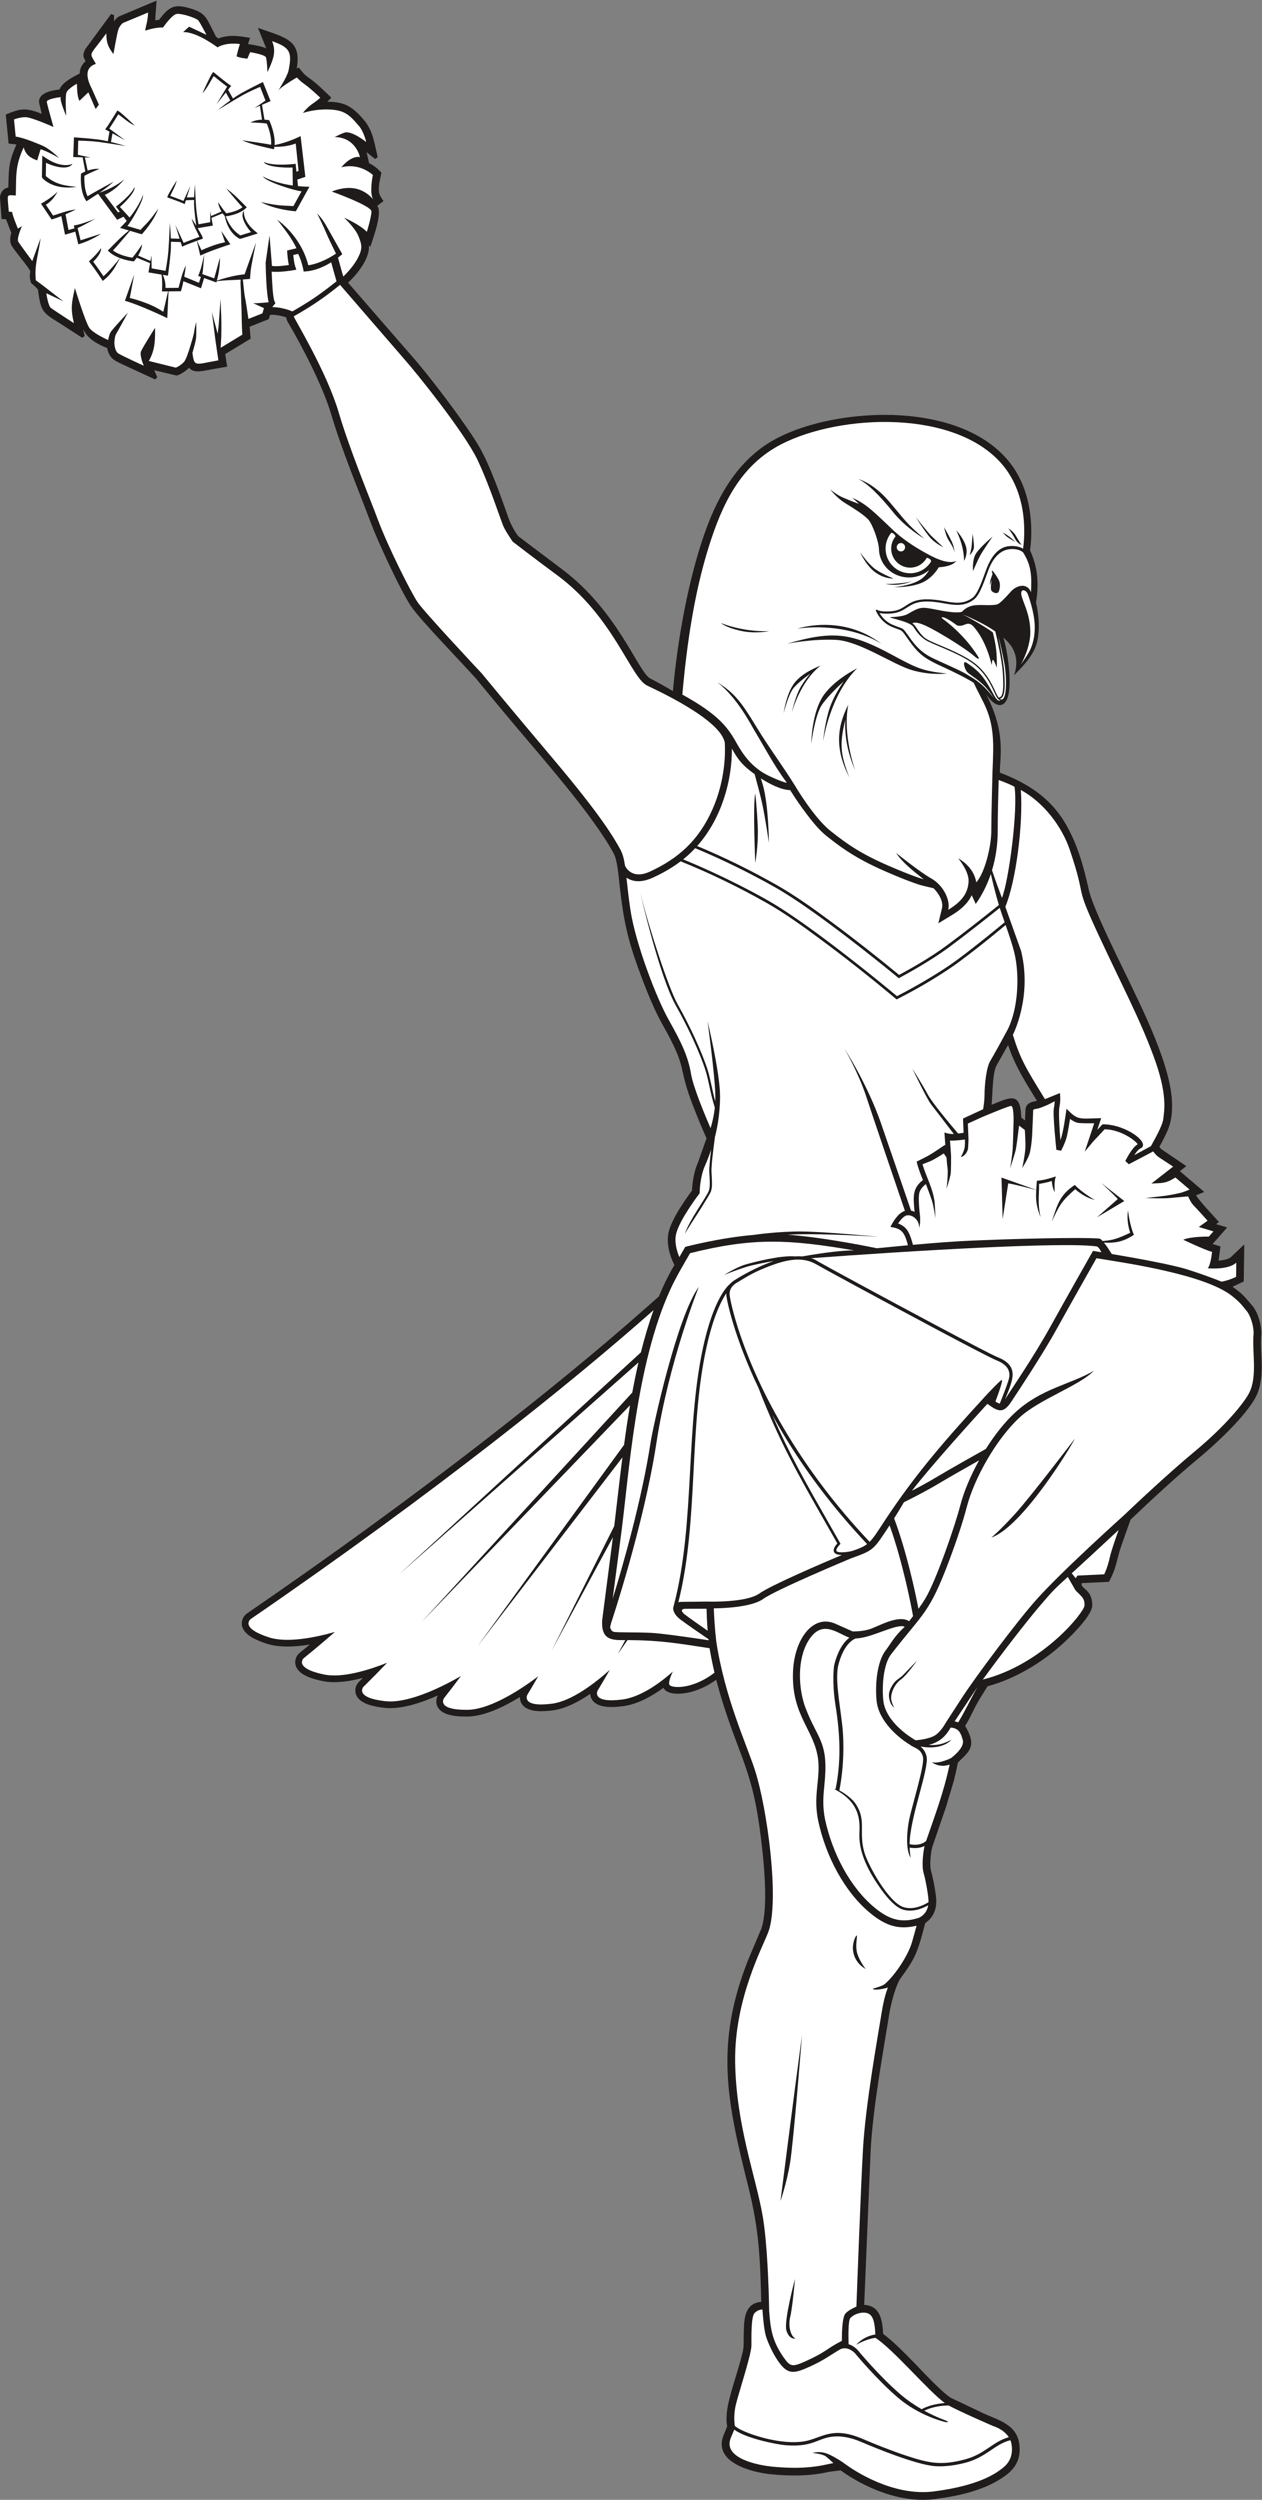
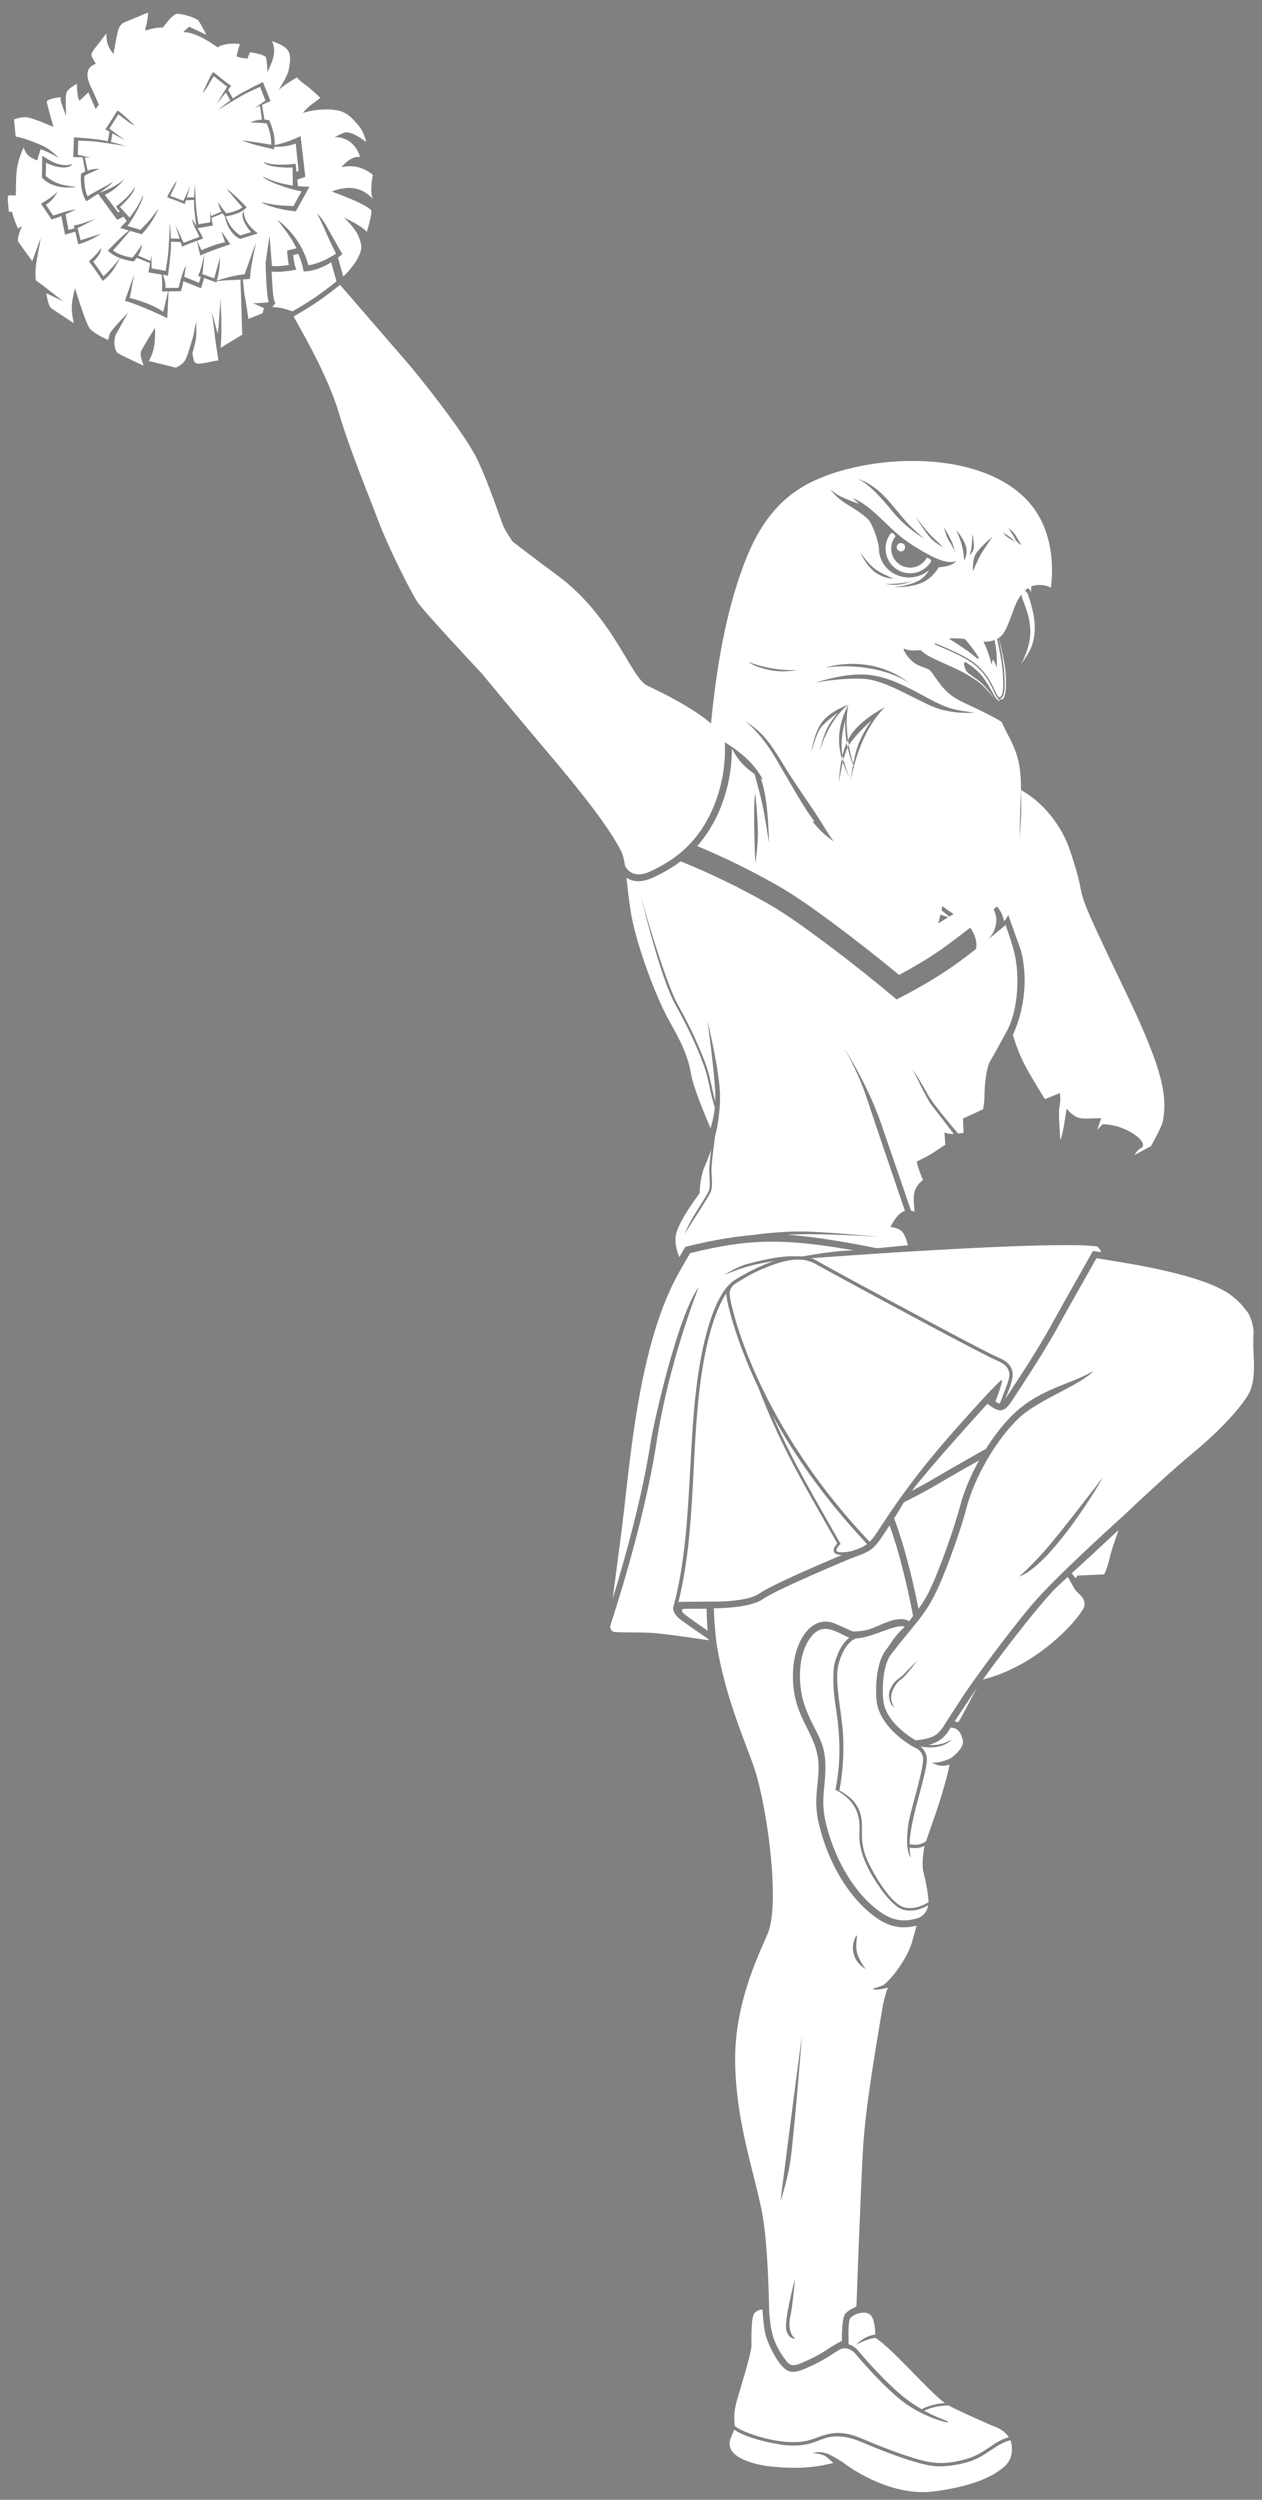
<svg xmlns="http://www.w3.org/2000/svg" viewBox="0 0 503.427 996.92" height="996.92" width="503.427" xml:space="preserve" id="svg2" version="1.1">
  <rect x="0" y="0" width="503.427" height="996.92" fill="#808080" stroke="none" />
  <defs id="defs6" />
  <g transform="matrix(1.333,0,0,-1.333,0,996.92)" id="g10">
    <g transform="scale(0.1)" id="g12">
-       <path id="path14" style="fill:#1e1b1a;fill-opacity:1;fill-rule:evenodd;stroke:none" d="m 2967.36,4173.48 c 3.43,29.18 1.78,96.95 16.02,119.75 l 33.29,59.15 c 21.57,-63.85 50.97,-109.1 86.46,-166.95 -9.72,-2.72 -34.62,-3.57 -34.38,-29.56 l -1.2,-29.23 -11.25,8.59 c -2.13,76.99 -30.47,62.32 -88.94,38.25 v 0 z M 927.188,2558.82 c -44.711,-7.34 -91.696,-9.49 -128.372,2.33 -24.91,8.03 -67.195,23.45 -74.359,52.48 -3.473,14.08 2.406,29.04 13.926,37.62 l 0.305,0.21 0.304,0.22 c 244.66,167.91 485.338,342.22 719.728,524.21 164.78,127.95 327.67,260.12 483.89,398.46 l 29.05,25.72 c 13.81,33.36 29.23,64.94 46.58,94.2 -15.03,29.07 -25.11,68.04 -16.8,100.35 12.44,48.47 69.23,121.76 69.41,122.26 0.08,0.23 0.91,46.86 18.17,84.71 l 25.32,71.63 c -6.89,15.39 -13.51,30.77 -19.87,46.05 -6.75,16.22 -13.34,32.68 -19.71,49.25 -50.23,128.65 -12.73,104.73 -92.96,246.49 -20.76,36.68 -42.57,89.23 -57.54,128.58 -43.52,114.34 -56.93,168.72 -70.42,289.67 -2.81,25.17 -6.32,71.78 -17.29,92.17 -61.6,114.4 -219.41,291.98 -304.56,393.67 -35.61,42.53 -71.38,85.54 -107.41,129.45 -34.85,39.68 -167.81,176.34 -194.44,216.28 -32.55,48.84 -99.97,195.35 -119.89,248.45 -40.82,108.84 -85.85,214.35 -119.266,326.51 -25.121,84.31 -87.308,204.07 -131.476,278.56 l -3.414,11.17 c -14.934,4.85 -32.617,8.4 -47.992,7.35 l -3.727,-12.78 -57.371,-22.8 3,-35.73 -75.922,-45.98 5.508,-37.73 -38.938,-6.77 c -30.695,-5.22 -59.949,-15.22 -74.8,3.47 -8.633,-8.72 -25.856,-21.03 -37.329,-23.26 l -67,15.8 9.207,-20.9 -6.636,-6.55 -90.332,41.74 c -29.028,13.57 -46.848,19.4 -53.047,52.07 -31.289,13 -57.555,26.94 -71.899,56.56 l 4.7,-20.44 -7.578,-5.29 -53.219,34.47 c -64.11,41.25 -69.649,36.5 -79.106,109.98 -10.215,11.07 -14.336,14.03 -20.105,18.61 -4.191,9.9 -5.387,22.71 -2.84,36.19 -4.547,11.47 -41.66,53.83 -55.418,75.55 -9.531,15.06 -1.465,37.88 -1.539,39.09 l -15.625,40.63 -13.277,0.83 -4.805,63.36 c -0.227,11.6 8.473,29.06 24.855,30.48 1.781,56.12 -0.176,74.22 24.438,128.87 l -23.531,3.07 -8.465,86.73 c 45.961,19.01 59.133,20.56 107.679,2.28 l -7.8,32.39 c -4.133,30.98 39.734,37.85 60.633,40.18 9.546,22.51 40.781,37.28 60.695,48.01 0.586,15.03 6.472,26.95 17.699,37.03 -6.133,11.43 -10.25,15.49 -1.727,34.67 l 77.805,106.02 9.004,-2.97 v -18.57 c 3.906,5.58 8.695,10.57 14.184,14.18 l 112.98,47.53 -3.996,-58.75 11.434,1.2 c 31.593,41.45 46.882,48.97 97.031,33.21 41.687,-13.09 44.516,-26.89 65.433,-67.45 8.149,-15.79 5.77,-15.12 15.063,-21.39 33.91,12.7 62.32,6.99 94.945,1.9 l -6.215,-18.64 c 16.383,-2.54 39.477,-6.24 54.586,-12.72 l -24.726,61.11 c 83.359,-29.84 130.879,-35.44 116.051,-121.95 l 6.019,3.44 c 12.902,-16.03 14.926,-20.15 32.051,-32.21 22.434,-15.79 45.734,-39.1 65.519,-58.23 l -12.289,-11.91 c 52.381,-0.43 74.321,-14.25 107.821,-52.41 29.01,-33.04 32.96,-70.2 43.11,-113.81 l -7.96,-5.03 -25.33,20.26 7.57,-32.85 c 17.58,-8.98 23.6,-15.18 36.88,-28.2 l -6.28,-30.87 c -3.83,-32.16 -0.7,-34.21 12.44,-54.38 l -18.54,-14.05 c 16.11,-22.71 -12.91,-96.95 -20.82,-122.79 l -4.18,4.43 c 3.1,-38.81 -34.46,-86.19 -62.51,-111.52 1.47,-1.81 3.12,-3.71 4.73,-5.58 l 182.79,-210.33 c 54.21,-60.7 161,-201.47 202.27,-270.48 35.01,-58.54 68.01,-154.93 91.3,-220.39 5.08,-14.29 20.53,-43.56 28.71,-52.2 l 129.18,-97.45 c 169.29,-126.02 229.13,-309.3 265.65,-328.09 22.41,-11.51 45.13,-24.1 67.6,-37.7 13.47,152.91 46.49,336.92 96.49,476.87 41.37,115.82 104.18,223.31 217.82,281.33 93.05,47.52 215.62,68.34 319.3,68.36 128.45,0.04 280.03,-31.87 367.56,-134.23 43.8,-51.21 64.94,-115.86 70,-182.4 2.05,-27.07 1.84,-60.2 -2.54,-88.26 24.48,-54.17 26.46,-101.92 18,-156.58 3,-13.71 7.69,-37.11 8.26,-64.27 0.32,-15.23 -0.65,-31.65 -3.95,-48.2 -9.18,-46.06 -45.63,-79.33 -69.94,-105.09 15.45,45.21 3.79,83.25 -32.28,112.46 13.64,-40.91 30.73,-158.51 7.07,-191.3 -19.43,-26.92 -47.39,4.5 -59.04,23.04 50.81,-97.59 45.97,-160.23 42.11,-219.28 l -0.46,-16.24 c 80.69,-30.46 150.61,-74.25 196.12,-152.14 35.76,-61.19 54.14,-126.33 69.85,-197.79 11.87,-53.9 86.11,-201.95 110.12,-252.08 49.41,-103.1 139.08,-278.52 139.3,-392.65 0.11,-52.58 -10.99,-75.47 -38.06,-124.82 1.69,-2.35 3.54,-4.65 5.45,-6.74 l 75.24,-50.93 -19.34,-15.06 72.95,-62.22 -24.44,-10.03 c 6.77,-13.74 55.1,-64.89 68.57,-80.09 l -8.65,-6.18 33.11,-9.94 -43.62,-49.59 23.51,-7.2 -5.59,-42.47 c 11.17,0.86 29.46,3.5 37.15,10.8 l 39.76,37.72 c -0.53,-36.92 -1.04,-73.81 -1.63,-110.73 l -33.4,-15.94 c 32.01,-22.87 35.73,-29.76 58.89,-56.42 17.73,-20.39 29.09,-61.99 26.84,-88.36 -4.72,-55.06 13.58,-126.47 -15.6,-183.54 -29.57,-57.83 -120.71,-142.4 -169.57,-182.89 -35.48,-29.41 -70.43,-60.09 -104.84,-91.36 -34.34,-31.19 -67.97,-62.78 -101.06,-94.2 l -27.43,-77.44 c -16.46,-48.89 -13.02,-63.3 -37.26,-108.58 l -80.97,-3.79 c -6.96,-16.44 31.16,-16.76 31.16,-66.27 0,-33.47 -77.27,-105.41 -92.81,-119.16 -114.37,-101.05 -218.36,-121.64 -220.76,-123.42 l -22.88,-36.79 c -20.09,-33.44 -25.02,-50.96 -44.14,-81.7 37,-61.47 11.79,-76.39 -21.48,-109.4 -3.59,-18.43 -7.81,-37.18 -12.54,-55.68 l -22.89,-76.56 -41.49,-120.94 c -4.06,-14.61 -8.28,-54.12 -3.77,-70.08 6.34,-22.48 15.89,-71.58 15.89,-91.87 0,-47.27 -31.67,-63.3 -33.08,-65.3 -2.63,-10.52 -5.44,-21.11 -8.36,-31.68 -17.91,-64.78 -27.11,-80.68 -66.26,-134.72 -14.51,-21.58 -28.56,-77.91 -32.64,-103.2 -20.46,-127.33 -48.86,-280.77 -55.99,-408.87 l -19.41,-463.79 c 47.74,-1.719 54.98,-47.051 56.57,-86.45 67.73,-50.878 152.27,-157.5 202.1,-191.269 l 99.84,-47.52 c 44.53,-19.839 98.19,-33.222 105.73,-91.089 5.31,-40.723 -8.47,-69.961 -41.02,-94.02 C 2949.8,28.781 2869.02,11.34 2797.29,2.219 2785.84,0.781 2774.46,0.051 2763.23,0 2630.58,-0.711 2515.92,88.18 2515.9,88.199 l -34.47,-4.34 c -57.76,-13.32 -115.66,-13.098 -174.32,-7.34 -59.64,5.859 -175.22,36.461 -141.26,118.07 18.23,43.801 5.77,9.531 8.76,60.07 2.42,41 25.6,105.57 37.63,148.602 17.65,63.238 11.86,43.609 13.72,103.359 1.16,38 3.7,81.149 52.17,85.82 -3.32,132.559 -6.54,215.5 -39.01,345.348 -63.08,252.221 -100.48,422.651 -0.95,675.721 l 40.05,94.92 c 22.31,63.21 7.22,205.47 -1.1,272.13 -12.58,100.82 -26.05,161.94 -61.44,255.28 -28.42,74.96 -53.32,143.55 -72.25,217.61 -25.79,-18.57 -55.58,-32.97 -86.79,-38.98 -18.31,-3.56 -47.9,-5.8 -63.81,6.13 -3.35,2.5 -5.76,5.47 -7.41,8.75 -36.66,-26.7 -79.38,-49.61 -120.54,-54.9 -26.04,-3.34 -70.71,-7.33 -90.07,15.27 -5.22,6.1 -8.05,13.71 -8.42,21.49 -35.85,-24.34 -75.23,-44.55 -111.87,-49.26 -26.05,-3.36 -70.72,-7.33 -90.07,15.27 -5.92,6.92 -8.77,15.8 -8.44,24.61 -50.07,-30.76 -108.04,-57.85 -156.88,-58.42 -26.23,-0.29 -71.17,0.92 -87.64,25.75 -7.4,11.15 -7.63,25.74 -1.28,37.28 -52.97,-23.67 -112.33,-42.32 -159.63,-37.01 -26.04,2.93 -70.57,9.63 -83.68,36.41 -6.38,13.04 -3.83,28.86 5.66,39.66 l 0.5,0.57 0.53,0.53 c 4.19,4.1 8.36,8.22 12.52,12.34 -41.34,-10.82 -84.86,-16.85 -120.696,-9.41 -25.644,5.31 -69.359,16.13 -79.773,44.1 -5.067,13.61 -0.95,29.08 9.531,38.9 l 0.543,0.51 0.578,0.47 c 10.363,8.36 20.656,16.8 30.895,25.31 z M 198.125,7180.13 v 0 0" />
-       <path id="path16" style="fill:#ffffff;fill-opacity:1;fill-rule:evenodd;stroke:none" d="m 750.344,2635.15 c 0,0 -35.016,-26.01 54.629,-54.92 54.933,-17.7 139.832,-0.06 197.337,16.27 -32.665,-28.42 -63.982,-54.82 -93.423,-78.59 0,0 -31.813,-29.57 60.601,-48.75 54.892,-11.41 133.932,13.22 189.072,35.07 -24.6,-25.7 -48.32,-49.8 -70.94,-71.95 0,0 -28.7,-32.4 65.19,-42.93 73.61,-8.24 182.8,49.81 226.58,75.29 -17.46,-23.49 -34.45,-45.82 -50.84,-66.6 0,0 -24.17,-35.66 70.35,-34.57 72.25,0.82 169.71,68.34 211.65,100.14 -11.13,-19.38 -22.07,-38.01 -32.75,-55.63 0,0 -19.54,-38.2 74.16,-26.15 58.78,7.56 128.79,61.7 172.82,101 -12.48,-21.82 -24.71,-42.68 -36.62,-62.35 0,0 -19.54,-38.2 74.17,-26.15 49.66,6.39 106.41,43.22 151.24,83.77 -9.01,-19.35 -14.77,-36.91 -8.72,-41.46 12.35,-9.26 71.17,-10.04 133.38,37.93 -5.59,23.63 -10.57,47.93 -14.87,73.24 -91.79,14.02 -146.34,23.67 -241.09,24.24 l -4.38,0.02 -29.06,-41.94 22.36,41.88 c -38.97,-0.33 -72.41,-0.9 -69.21,59.08 l 27.19,209.96 c 1.68,12.66 3.33,25.55 4.95,38.63 l -183.41,-339.57 187.5,373.21 c 7.78,65.19 15.37,134.64 24.41,205.33 l -434.41,-566.04 439.33,603.54 c 5.32,39.43 11.18,79.08 17.84,118.44 l -624.67,-649.48 631.39,687.56 c 5.61,30.41 11.76,60.53 18.58,90.16 l -717.47,-635.22 724.65,665.18 c 10.93,43.79 23.46,86.23 38.04,126.54 C 1713.73,3344.9 1306.91,3017.12 750.344,2635.15 v 0" />
-       <path id="path18" style="fill:#ffffff;fill-opacity:1;fill-rule:evenodd;stroke:none" d="m 2950.28,3144.08 c 26.6,42.26 57.26,81.19 88.64,109.78 78.68,71.7 163.34,82.48 234.29,123.73 -42.75,-44.27 -161.48,-84.39 -220.78,-138.41 -69.82,-63.66 -136.8,-182.21 -159.25,-268.87 -10.96,-42.35 -31.06,-102.8 -51.79,-158.03 -60.86,-162.07 -76.48,-155.8 -175.02,-283.1 -21.7,-28.03 -27.61,-90.55 -23.12,-136.72 6.35,-65.18 81.9,-111.66 96.67,-120.16 8.61,0.68 34.87,3.38 53.17,11.99 20.78,9.79 35.58,38.09 35.62,38.17 l 50.73,78.2 c 37.81,58.26 159.32,221.66 220.93,291.21 74.51,84.12 262.43,253.01 263.06,253.56 34.8,33.1 133.98,126.5 210.98,190.33 95,78.75 149.39,147.5 163.76,175.62 25.39,49.67 8.62,122.33 13.13,175 1.87,21.88 -8.75,56.88 -21.25,71.23 -12.5,14.4 -13.75,20.02 -41.25,42.5 -80.05,65.51 -315.43,99.48 -407.51,114.36 -18.52,-32.68 -82.13,-145.06 -120.23,-213.85 -43.64,-78.81 -123.25,-198.11 -128.85,-206.46 -27.66,-45.47 -41.77,-41.41 -77.38,-15.26 -30.45,-33.36 -167.04,-183.59 -225.87,-260.06 19.81,10.26 46,24.28 69.9,38.62 40.88,24.53 127.39,73.14 151.42,86.62 v 0 z m -1943.08,3493.26 -0.33,0.29 -15.784,56.35 c -19.731,-12.17 -46.34,-24.77 -74.516,-27.03 l -7.808,-0.63 -1.449,7.73 c -0.012,0.08 -4.958,25.28 -15.204,45.31 l -14.414,-3.52 c 0.852,-9.28 2.68,-25.2 5.813,-34.18 l 3.379,-9.73 -10.153,-1.75 c -0.14,-0.03 -39.586,-6.98 -63.664,-3.99 0.817,-23.28 3.102,-78.19 8.676,-89.55 l 2.457,-5 -9.402,-11.62 c 25.808,-0.07 50.058,-8.7 60.148,-12.84 16.196,9.19 43.278,25.07 67.356,41.52 25.84,17.67 51.5,37.86 64.895,48.64 v 0 z M 2143.48,2568.08 c 25.98,-169.61 90.25,-306.6 115.27,-383.57 37.7,-115.96 74.12,-390.63 41.25,-483.77 -15,-42.48 -102.5,-200 -100,-390 2.5,-190 62.5,-344.998 82.5,-462.498 13.37,-78.582 17.8,-205.222 19.27,-280.512 l -0.14,0.04 c 3.97,-56.309 8.81,-91.68 43.26,-141.329 20.7,-29.8 26.65,-29.39 68.95,-10.371 58.22,26.192 61.47,37.399 105.55,59.61 -0.14,18.281 0.39,70.14 10.7,81.761 7.75,8.75 23.08,16.379 32.77,20.661 2.09,57.109 12.89,348.628 19.64,470.138 7.5,135 45.01,341.25 56.25,411.25 4.97,30.9 11.24,54.39 18.22,73.26 -3.87,-1.41 -8.23,-2.66 -13.09,-3.61 -32.26,-6.37 -31.89,0 -31.89,0 0,0 28.14,7.5 35.25,13.51 31.6,26.6 70.41,86.53 81.52,124.34 5.91,20.1 10.7,37.69 14.12,50.64 -53.14,-12.81 -92.04,-0.49 -137.61,36.82 -79.46,65 -133.99,172.81 -156.26,274.74 -16.74,76.74 6.62,127.27 -0.79,186.59 -11.04,88.47 -81.25,130.91 -74.99,264.1 4.48,95.43 60.56,173.63 130.37,139.51 l 47.98,-21.33 c 6.28,-0.12 26.73,-0.04 46.86,5.37 27.53,7.39 88.26,46.51 122.19,25.18 4,5.08 7.94,10.15 11.79,15.19 -5.9,32.45 -30.41,159.96 -70.22,271.51 -48.97,-74.34 -46.49,-73.69 -115.12,-98.58 -9.31,-3.86 -224.45,-93.77 -262.67,-121.23 -34.96,-25.11 -118.83,-28.16 -148.32,-28.43 0.86,-22.56 2.76,-58.42 7.39,-98.99 v 0 z m 256.64,-1177.67 c 0,0 -25.51,-322.52 -36.01,-384.01 -10.5,-61.498 -28.48,-112.521 -28.48,-112.521 0,0 40.48,319.511 64.49,496.531 v 0 z m 190.51,197.61 c 0,0 -18.37,23.62 -25.13,46.12 -6.76,22.5 0,47.61 -1.12,53.26 -1.14,5.6 -12.39,-15.76 -12.02,-37.13 0.38,-21.39 10.51,-46.13 38.27,-62.25 v 0 z m -211.5,-927.008 c 0,0 -7.5,-86.25 -14.26,-113.242 -6.74,-27.008 0.76,-58.52 15.76,-65.27 0,0 -18,-4.5 -27.01,23.262 -8.99,27.75 25.51,155.25 25.51,155.25 v 0 z m 365.25,1849.878 c 0,0 -30.75,-44.23 -48.75,-56.99 -17.98,-12.75 -32.99,-42.75 -27.75,-63.75 0,0 4.5,-15.74 8.62,-20.62 0,0 -10.11,6.38 -13.86,21.36 -3.76,15 -4.51,24.77 6.74,44.26 11.25,19.49 21.38,20.26 33.75,33.01 12.39,12.75 41.25,42.73 41.25,42.73 v 0 z m -14.43,3229.04 c 0,0 -20.76,-8.65 -42.9,-10.24 -22.14,-1.6 -37.26,2.03 -37.26,2.03 0,0 48.89,-0.59 80.16,8.21 v 0 z m -56.12,8.17 c 0,0 -25.3,-2.25 -53.92,18.1 -28.61,20.34 -45.79,60.18 -45.79,60.18 0,0 20.35,-29.87 40.15,-46.43 19.78,-16.57 59.56,-31.85 59.56,-31.85 v 0 z m 364.95,108.78 c 0,0 -19.13,11.48 -24.29,15.34 -5.14,3.85 -13.23,13.02 -13.23,13.02 0,0 19.36,-8.93 37.52,-28.36 v 0 z m 18.02,-8.28 c 0,0 -12.23,4.13 -19.33,18.38 -7.11,14.24 -20.34,31.53 -20.34,31.53 0,0 15.5,-9.43 22.82,-22.45 7.32,-13.02 16.85,-27.46 16.85,-27.46 v 0 z m -146.08,32.87 c 0,0 4.86,-29.71 3.69,-41.39 -1.17,-11.68 -12.78,-22.49 -12.78,-22.49 0,0 5.31,15.83 6.17,28.32 0.87,12.48 2.92,35.56 2.92,35.56 v 0 z m 59.64,-8.08 c 0,0 -27.9,-40.22 -36.59,-55.97 -8.69,-15.75 -21.84,-47.18 -21.84,-47.18 0,0 -3.19,31.36 7.67,50.56 10.88,19.2 50.76,52.59 50.76,52.59 v 0 z m -108.61,18.65 c 0,0 12.36,-25.22 17.95,-49.44 5.57,-24.23 5.38,-41.78 5.38,-41.78 0,0 13.36,21.23 4.66,46.24 -8.7,25.01 -27.99,44.98 -27.99,44.98 v 0 z m -5.09,-66.41 c 0,0 -0.62,16.12 -8.89,33.77 -8.26,17.67 -22.86,42.27 -22.86,42.27 0,0 4.64,-19.72 9.96,-31.5 5.32,-11.77 18.86,-27.25 21.79,-44.54 v 0 z m -33.59,15.99 c 0,0 -26.17,11.33 -44.12,34.16 -17.95,22.83 -38.36,55.81 -38.36,55.81 0,0 35.89,-45.67 45.96,-55.65 10.08,-9.97 36.52,-34.32 36.52,-34.32 v 0 z m -56.9,25.4 c 0,0 -54.77,31.68 -92.97,78.99 -38.2,47.32 -76.8,87.27 -105.24,99.68 0,0 44.19,-10.38 92.71,-67.11 48.55,-56.71 49.83,-64.04 105.5,-111.56 v 0 z m 95.49,-65.93 c 0,0 -18.28,-15.1 -75.84,14.83 -57.56,29.92 -93.08,57.47 -116.66,80.18 -23.59,22.72 -57.54,55.69 -78.71,70.8 -21.17,15.13 -39.65,22.38 -39.65,22.38 0,0 16.37,-14.37 19.55,-17.99 0,0 -39.48,14.46 -55.44,22.61 -15.95,8.16 -30.3,20.88 -30.3,20.88 0,0 18,-25.11 45.97,-42.06 27.97,-16.96 52.55,-32.86 66.94,-47.28 13.59,-13.6 32.43,-67.88 32.9,-90.17 1,-47.51 42.04,-85.17 91.67,-84.12 22.47,0.47 42.85,8.81 58.33,22.2 -5.9,-10.32 -15.11,-22.27 -28.86,-30.35 -28.94,-17.03 -76.22,-20.87 -76.22,-20.87 0,0 56.42,-2.19 91.52,17.23 21.3,11.79 35.01,29.89 42.49,42.3 10.51,0.58 42.79,3.67 52.31,19.43 v 0 z M 2538.6,5370.66 c -38.87,-76.28 -35.71,-141.87 3.01,-217.36 -27.23,70.1 -29.26,100 -11.93,172.35 -2.86,-52.67 8.76,-103.95 29.74,-152.07 0,0 -38.74,105.39 -20.82,197.08 v 0 z m -83.06,116.62 c 0,0 -55.01,-19.62 -79.34,-53.34 -24.33,-33.72 -30.99,-88.84 -30.99,-88.84 0,0 13.78,57.16 30.61,76.49 16.83,19.32 49.4,42.21 49.4,42.21 0,0 -26.16,-28.52 -38.25,-59.13 -12.1,-30.61 -17.3,-57.6 -17.3,-57.6 0,0 24.29,92.21 85.87,140.21 v 0 z m 109.51,-7.88 c 0,0 -76.98,-37.87 -106.87,-91.14 -29.89,-53.29 -30.43,-134.83 -30.43,-134.83 0,0 10.61,85.71 31.93,116.74 21.34,31.03 65.05,69.88 65.05,69.88 0,0 -33.42,-46 -45.96,-92.69 -12.56,-46.7 -15.65,-86.95 -15.65,-86.95 0,0 20.09,138.62 101.93,218.99 v 0 z m -263.31,111.34 c 0,0 -40.38,-9.34 -86.26,1.01 -45.87,10.35 -57.98,23.12 -57.98,23.12 0,0 64.56,-27.51 144.24,-24.13 v 0 z m 337.32,-39.28 c -68.34,45.42 -171.64,57.96 -251.8,46.75 0,0 133.77,45.3 251.8,-46.75 v 0 z m -260.1,-423.02 c 0,0 56.02,-95.49 106.65,-135.79 50.62,-40.32 91.87,-68.44 171.56,-103.13 79.7,-34.69 106.87,-41.25 106.87,-41.25 -28.57,23.02 -62.07,48.12 -82.5,78.75 0,0 71.73,-57.65 105.48,-76.4 33.74,-18.75 58.12,-62.82 50.62,-93.75 45,27.18 59.06,53.43 60.93,84.37 1.88,30.94 -30.92,69.37 -30.92,69.37 0,0 46.39,-22.96 53.89,-71.71 25.78,28.59 45.01,107.81 45.01,153.75 0,45.93 3.52,175.52 3.52,175.52 0.66,16.07 1.8,42.53 2.13,64.07 1.64,109.72 -28.66,138.54 -58.05,203.53 -17.28,11.83 -65.39,35.55 -89.11,46.25 -61.7,27.83 -76.43,39.49 -111.42,89.98 -18.72,27.01 -14.26,18.43 -45.74,31.91 -32.51,13.92 -45.45,45.14 -45.49,45.23 -2.63,5.52 -0.78,7 4.72,4.1 0.03,-0.02 9.93,-5.97 40.94,-3.14 56.97,5.2 41.03,52.53 163.18,29.24 32.58,-6.2 56.65,-6.22 79.43,11.24 17.78,13.61 31.35,60.36 41.62,86.59 11.45,29.28 31.09,64.87 68.79,67.85 18.23,1.44 33.05,-2.79 40.47,-8.21 4.41,29.78 17.85,158.65 -62.6,252.76 -141.69,165.7 -484.46,150.22 -659.63,60.77 -124.7,-63.68 -178.49,-181.12 -218.21,-307.34 -43.15,-137.14 -65.54,-289.29 -79.15,-442.19 107.02,-59.29 135.29,-96.51 162.42,-145.19 20.05,-36 47.39,-74.64 96.86,-98.14 40.22,-19.1 53.44,-20.63 53.44,-20.63 -39.62,53.8 -63.99,101.79 -95.04,153.18 l -0.63,1.02 c -11.92,19.69 -50.85,97.97 -111.55,146.31 49.49,-31.65 69.43,-56.08 116.12,-133.15 l 0.63,-1.03 c 37.23,-61.46 78.52,-115.92 114.76,-174.74 z m 454.55,335.47 c 0,0 -46.08,-6.63 -103.35,9.7 -57.27,16.34 -157.4,87.25 -228.5,90.85 -71.09,3.59 -146.3,-11.59 -146.3,-11.59 141.88,41.72 195.74,30.88 316.93,-34.62 69.56,-37.6 88.93,-47.38 161.22,-54.34 v 0 z m 383.16,-2289.05 c -0.37,-0.49 -132.71,-174.47 -178.85,-225.08 -45.95,-50.41 -70.96,-71.02 -71.04,-71.05 93.73,33.2 238.85,272.63 249.89,296.13 v 0 0" />
+       <path id="path18" style="fill:#ffffff;fill-opacity:1;fill-rule:evenodd;stroke:none" d="m 2950.28,3144.08 c 26.6,42.26 57.26,81.19 88.64,109.78 78.68,71.7 163.34,82.48 234.29,123.73 -42.75,-44.27 -161.48,-84.39 -220.78,-138.41 -69.82,-63.66 -136.8,-182.21 -159.25,-268.87 -10.96,-42.35 -31.06,-102.8 -51.79,-158.03 -60.86,-162.07 -76.48,-155.8 -175.02,-283.1 -21.7,-28.03 -27.61,-90.55 -23.12,-136.72 6.35,-65.18 81.9,-111.66 96.67,-120.16 8.61,0.68 34.87,3.38 53.17,11.99 20.78,9.79 35.58,38.09 35.62,38.17 l 50.73,78.2 c 37.81,58.26 159.32,221.66 220.93,291.21 74.51,84.12 262.43,253.01 263.06,253.56 34.8,33.1 133.98,126.5 210.98,190.33 95,78.75 149.39,147.5 163.76,175.62 25.39,49.67 8.62,122.33 13.13,175 1.87,21.88 -8.75,56.88 -21.25,71.23 -12.5,14.4 -13.75,20.02 -41.25,42.5 -80.05,65.51 -315.43,99.48 -407.51,114.36 -18.52,-32.68 -82.13,-145.06 -120.23,-213.85 -43.64,-78.81 -123.25,-198.11 -128.85,-206.46 -27.66,-45.47 -41.77,-41.41 -77.38,-15.26 -30.45,-33.36 -167.04,-183.59 -225.87,-260.06 19.81,10.26 46,24.28 69.9,38.62 40.88,24.53 127.39,73.14 151.42,86.62 v 0 z m -1943.08,3493.26 -0.33,0.29 -15.784,56.35 c -19.731,-12.17 -46.34,-24.77 -74.516,-27.03 l -7.808,-0.63 -1.449,7.73 c -0.012,0.08 -4.958,25.28 -15.204,45.31 l -14.414,-3.52 c 0.852,-9.28 2.68,-25.2 5.813,-34.18 l 3.379,-9.73 -10.153,-1.75 c -0.14,-0.03 -39.586,-6.98 -63.664,-3.99 0.817,-23.28 3.102,-78.19 8.676,-89.55 l 2.457,-5 -9.402,-11.62 c 25.808,-0.07 50.058,-8.7 60.148,-12.84 16.196,9.19 43.278,25.07 67.356,41.52 25.84,17.67 51.5,37.86 64.895,48.64 v 0 z M 2143.48,2568.08 c 25.98,-169.61 90.25,-306.6 115.27,-383.57 37.7,-115.96 74.12,-390.63 41.25,-483.77 -15,-42.48 -102.5,-200 -100,-390 2.5,-190 62.5,-344.998 82.5,-462.498 13.37,-78.582 17.8,-205.222 19.27,-280.512 l -0.14,0.04 c 3.97,-56.309 8.81,-91.68 43.26,-141.329 20.7,-29.8 26.65,-29.39 68.95,-10.371 58.22,26.192 61.47,37.399 105.55,59.61 -0.14,18.281 0.39,70.14 10.7,81.761 7.75,8.75 23.08,16.379 32.77,20.661 2.09,57.109 12.89,348.628 19.64,470.138 7.5,135 45.01,341.25 56.25,411.25 4.97,30.9 11.24,54.39 18.22,73.26 -3.87,-1.41 -8.23,-2.66 -13.09,-3.61 -32.26,-6.37 -31.89,0 -31.89,0 0,0 28.14,7.5 35.25,13.51 31.6,26.6 70.41,86.53 81.52,124.34 5.91,20.1 10.7,37.69 14.12,50.64 -53.14,-12.81 -92.04,-0.49 -137.61,36.82 -79.46,65 -133.99,172.81 -156.26,274.74 -16.74,76.74 6.62,127.27 -0.79,186.59 -11.04,88.47 -81.25,130.91 -74.99,264.1 4.48,95.43 60.56,173.63 130.37,139.51 l 47.98,-21.33 c 6.28,-0.12 26.73,-0.04 46.86,5.37 27.53,7.39 88.26,46.51 122.19,25.18 4,5.08 7.94,10.15 11.79,15.19 -5.9,32.45 -30.41,159.96 -70.22,271.51 -48.97,-74.34 -46.49,-73.69 -115.12,-98.58 -9.31,-3.86 -224.45,-93.77 -262.67,-121.23 -34.96,-25.11 -118.83,-28.16 -148.32,-28.43 0.86,-22.56 2.76,-58.42 7.39,-98.99 v 0 z m 256.64,-1177.67 c 0,0 -25.51,-322.52 -36.01,-384.01 -10.5,-61.498 -28.48,-112.521 -28.48,-112.521 0,0 40.48,319.511 64.49,496.531 v 0 z m 190.51,197.61 c 0,0 -18.37,23.62 -25.13,46.12 -6.76,22.5 0,47.61 -1.12,53.26 -1.14,5.6 -12.39,-15.76 -12.02,-37.13 0.38,-21.39 10.51,-46.13 38.27,-62.25 v 0 z m -211.5,-927.008 c 0,0 -7.5,-86.25 -14.26,-113.242 -6.74,-27.008 0.76,-58.52 15.76,-65.27 0,0 -18,-4.5 -27.01,23.262 -8.99,27.75 25.51,155.25 25.51,155.25 v 0 z m 365.25,1849.878 c 0,0 -30.75,-44.23 -48.75,-56.99 -17.98,-12.75 -32.99,-42.75 -27.75,-63.75 0,0 4.5,-15.74 8.62,-20.62 0,0 -10.11,6.38 -13.86,21.36 -3.76,15 -4.51,24.77 6.74,44.26 11.25,19.49 21.38,20.26 33.75,33.01 12.39,12.75 41.25,42.73 41.25,42.73 v 0 z m -14.43,3229.04 c 0,0 -20.76,-8.65 -42.9,-10.24 -22.14,-1.6 -37.26,2.03 -37.26,2.03 0,0 48.89,-0.59 80.16,8.21 v 0 z m -56.12,8.17 c 0,0 -25.3,-2.25 -53.92,18.1 -28.61,20.34 -45.79,60.18 -45.79,60.18 0,0 20.35,-29.87 40.15,-46.43 19.78,-16.57 59.56,-31.85 59.56,-31.85 v 0 z m 364.95,108.78 c 0,0 -19.13,11.48 -24.29,15.34 -5.14,3.85 -13.23,13.02 -13.23,13.02 0,0 19.36,-8.93 37.52,-28.36 v 0 z m 18.02,-8.28 c 0,0 -12.23,4.13 -19.33,18.38 -7.11,14.24 -20.34,31.53 -20.34,31.53 0,0 15.5,-9.43 22.82,-22.45 7.32,-13.02 16.85,-27.46 16.85,-27.46 v 0 z m -146.08,32.87 c 0,0 4.86,-29.71 3.69,-41.39 -1.17,-11.68 -12.78,-22.49 -12.78,-22.49 0,0 5.31,15.83 6.17,28.32 0.87,12.48 2.92,35.56 2.92,35.56 v 0 z m 59.64,-8.08 c 0,0 -27.9,-40.22 -36.59,-55.97 -8.69,-15.75 -21.84,-47.18 -21.84,-47.18 0,0 -3.19,31.36 7.67,50.56 10.88,19.2 50.76,52.59 50.76,52.59 v 0 z m -108.61,18.65 c 0,0 12.36,-25.22 17.95,-49.44 5.57,-24.23 5.38,-41.78 5.38,-41.78 0,0 13.36,21.23 4.66,46.24 -8.7,25.01 -27.99,44.98 -27.99,44.98 v 0 z m -5.09,-66.41 c 0,0 -0.62,16.12 -8.89,33.77 -8.26,17.67 -22.86,42.27 -22.86,42.27 0,0 4.64,-19.72 9.96,-31.5 5.32,-11.77 18.86,-27.25 21.79,-44.54 v 0 z m -33.59,15.99 c 0,0 -26.17,11.33 -44.12,34.16 -17.95,22.83 -38.36,55.81 -38.36,55.81 0,0 35.89,-45.67 45.96,-55.65 10.08,-9.97 36.52,-34.32 36.52,-34.32 v 0 z m -56.9,25.4 c 0,0 -54.77,31.68 -92.97,78.99 -38.2,47.32 -76.8,87.27 -105.24,99.68 0,0 44.19,-10.38 92.71,-67.11 48.55,-56.71 49.83,-64.04 105.5,-111.56 v 0 z m 95.49,-65.93 c 0,0 -18.28,-15.1 -75.84,14.83 -57.56,29.92 -93.08,57.47 -116.66,80.18 -23.59,22.72 -57.54,55.69 -78.71,70.8 -21.17,15.13 -39.65,22.38 -39.65,22.38 0,0 16.37,-14.37 19.55,-17.99 0,0 -39.48,14.46 -55.44,22.61 -15.95,8.16 -30.3,20.88 -30.3,20.88 0,0 18,-25.11 45.97,-42.06 27.97,-16.96 52.55,-32.86 66.94,-47.28 13.59,-13.6 32.43,-67.88 32.9,-90.17 1,-47.51 42.04,-85.17 91.67,-84.12 22.47,0.47 42.85,8.81 58.33,22.2 -5.9,-10.32 -15.11,-22.27 -28.86,-30.35 -28.94,-17.03 -76.22,-20.87 -76.22,-20.87 0,0 56.42,-2.19 91.52,17.23 21.3,11.79 35.01,29.89 42.49,42.3 10.51,0.58 42.79,3.67 52.31,19.43 v 0 z M 2538.6,5370.66 c -38.87,-76.28 -35.71,-141.87 3.01,-217.36 -27.23,70.1 -29.26,100 -11.93,172.35 -2.86,-52.67 8.76,-103.95 29.74,-152.07 0,0 -38.74,105.39 -20.82,197.08 v 0 z c 0,0 -55.01,-19.62 -79.34,-53.34 -24.33,-33.72 -30.99,-88.84 -30.99,-88.84 0,0 13.78,57.16 30.61,76.49 16.83,19.32 49.4,42.21 49.4,42.21 0,0 -26.16,-28.52 -38.25,-59.13 -12.1,-30.61 -17.3,-57.6 -17.3,-57.6 0,0 24.29,92.21 85.87,140.21 v 0 z m 109.51,-7.88 c 0,0 -76.98,-37.87 -106.87,-91.14 -29.89,-53.29 -30.43,-134.83 -30.43,-134.83 0,0 10.61,85.71 31.93,116.74 21.34,31.03 65.05,69.88 65.05,69.88 0,0 -33.42,-46 -45.96,-92.69 -12.56,-46.7 -15.65,-86.95 -15.65,-86.95 0,0 20.09,138.62 101.93,218.99 v 0 z m -263.31,111.34 c 0,0 -40.38,-9.34 -86.26,1.01 -45.87,10.35 -57.98,23.12 -57.98,23.12 0,0 64.56,-27.51 144.24,-24.13 v 0 z m 337.32,-39.28 c -68.34,45.42 -171.64,57.96 -251.8,46.75 0,0 133.77,45.3 251.8,-46.75 v 0 z m -260.1,-423.02 c 0,0 56.02,-95.49 106.65,-135.79 50.62,-40.32 91.87,-68.44 171.56,-103.13 79.7,-34.69 106.87,-41.25 106.87,-41.25 -28.57,23.02 -62.07,48.12 -82.5,78.75 0,0 71.73,-57.65 105.48,-76.4 33.74,-18.75 58.12,-62.82 50.62,-93.75 45,27.18 59.06,53.43 60.93,84.37 1.88,30.94 -30.92,69.37 -30.92,69.37 0,0 46.39,-22.96 53.89,-71.71 25.78,28.59 45.01,107.81 45.01,153.75 0,45.93 3.52,175.52 3.52,175.52 0.66,16.07 1.8,42.53 2.13,64.07 1.64,109.72 -28.66,138.54 -58.05,203.53 -17.28,11.83 -65.39,35.55 -89.11,46.25 -61.7,27.83 -76.43,39.49 -111.42,89.98 -18.72,27.01 -14.26,18.43 -45.74,31.91 -32.51,13.92 -45.45,45.14 -45.49,45.23 -2.63,5.52 -0.78,7 4.72,4.1 0.03,-0.02 9.93,-5.97 40.94,-3.14 56.97,5.2 41.03,52.53 163.18,29.24 32.58,-6.2 56.65,-6.22 79.43,11.24 17.78,13.61 31.35,60.36 41.62,86.59 11.45,29.28 31.09,64.87 68.79,67.85 18.23,1.44 33.05,-2.79 40.47,-8.21 4.41,29.78 17.85,158.65 -62.6,252.76 -141.69,165.7 -484.46,150.22 -659.63,60.77 -124.7,-63.68 -178.49,-181.12 -218.21,-307.34 -43.15,-137.14 -65.54,-289.29 -79.15,-442.19 107.02,-59.29 135.29,-96.51 162.42,-145.19 20.05,-36 47.39,-74.64 96.86,-98.14 40.22,-19.1 53.44,-20.63 53.44,-20.63 -39.62,53.8 -63.99,101.79 -95.04,153.18 l -0.63,1.02 c -11.92,19.69 -50.85,97.97 -111.55,146.31 49.49,-31.65 69.43,-56.08 116.12,-133.15 l 0.63,-1.03 c 37.23,-61.46 78.52,-115.92 114.76,-174.74 z m 454.55,335.47 c 0,0 -46.08,-6.63 -103.35,9.7 -57.27,16.34 -157.4,87.25 -228.5,90.85 -71.09,3.59 -146.3,-11.59 -146.3,-11.59 141.88,41.72 195.74,30.88 316.93,-34.62 69.56,-37.6 88.93,-47.38 161.22,-54.34 v 0 z m 383.16,-2289.05 c -0.37,-0.49 -132.71,-174.47 -178.85,-225.08 -45.95,-50.41 -70.96,-71.02 -71.04,-71.05 93.73,33.2 238.85,272.63 249.89,296.13 v 0 0" />
      <path id="path20" style="fill:#ffffff;fill-opacity:1;fill-rule:evenodd;stroke:none" d="m 2750,1741.32 c 18.73,8.99 25.52,24.52 27.75,37.43 -16.15,-9.15 -47.48,-22.7 -77.65,-12.19 -19.7,6.85 -42.44,30.86 -62.95,59.47 -37.19,51.9 -65.48,106.33 -65.48,160.94 0,29.59 11.95,95.49 -74.79,139.16 0.98,0.27 2.21,0.29 3.62,0.08 16.63,82.13 14.18,160.37 -0.07,249.82 -11.45,71.84 -4.41,119.49 -4.27,120.14 11.6,48.28 31.04,71.83 45.56,83.14 -37.79,14.28 -81.92,55.45 -121.72,-7.85 -35.34,-56.19 -31.18,-145.41 -9.06,-203.18 36.34,-94.89 69.32,-98.95 56.36,-227.41 -3.27,-32.42 -6.68,-66.4 2.22,-107.24 21.26,-97.33 73.27,-200.96 149.03,-262.95 45.08,-36.88 81.64,-45.53 131.45,-29.38 v 0.02 z M 2281.6,569.57 c -9.22,-0.629 -16.4,-3.929 -23.18,-10.39 -11.03,-10.508 -9.68,-71.571 -9.68,-97.188 0,-25.633 -35,-132.5 -45.61,-173.133 -8.26,-31.519 -5.59,-57.769 -3.98,-67.949 8.24,-7.051 22.07,-13.918 38.29,-20.211 54,-20.937 121.52,-33.808 169.39,-25.668 52.39,8.949 81.86,47.02 174.42,7.348 33.27,-14.258 83.96,-34.75 130.77,-50.277 69.72,-23.102 105.63,-29.622 174.81,-11.403 61.87,16.293 83.12,53.102 132.1,66.641 -15.89,24.84 -47.05,33.422 -47.05,33.422 0,0 -100.97,43.937 -132.99,61.457 -8.26,0.121 -41.86,-0.43 -73.05,-15.528 36.51,-20.089 64.62,-29.312 64.76,-29.351 9.58,-5.121 8.51,-5.629 -1.49,-4.692 -0.21,0.063 -76.47,16.993 -142.13,73.192 -63.43,54.269 -126.07,129.801 -129.04,133.371 -0.06,0.078 -20.03,21.66 -42.73,11.508 -29.35,-16.637 -46.77,-31.938 -93.27,-52.848 -46.26,-20.801 -64.69,-24.199 -93.4,17.16 -16.47,23.719 -30.7,56.098 -36.08,73.418 -5.77,18.621 -9.16,56.153 -10.86,81.121 v 0 z m 546.01,-280.16 c -50.72,37.32 -153.61,160.02 -207.62,195.102 0,0 -22.92,-1.102 -57.91,-20.782 0,0 20.63,25.411 57.53,30.969 -2.19,46.043 -9.85,62.641 -30.28,65.102 -5.24,0.629 -26.6,1.39 -44.37,-15.641 -7.62,-7.308 -5.82,-65.711 -5.49,-78.578 16.04,-4.531 27.77,-18.203 27.89,-18.363 0.19,-0.207 63.53,-77.09 127.67,-131.969 21.01,-17.988 42.97,-32.602 62.94,-44.098 25.59,13.586 53.52,17.278 69.64,18.258 v 0 z m -630.32,-79.488 c -2.62,-6.25 -6.7,-15.981 -10.1,-24.16 -26.81,-64.571 91.5,-83.262 122.18,-86.27 76.26,-7.5 126.26,-2.5 166.88,6.867 6.76,1.571 12.67,2.68 17.81,3.442 -8,7.539 -17.05,15.82 -22.28,19.84 -10.94,8.461 -40.01,10.339 -40.01,10.339 0.01,0 21.87,8.75 50.31,-4.691 20.6,-9.73 37.14,-20.918 44.73,-26.367 l 0.07,-0.043 0.09,-0.098 c 2.46,-1.75 3.95,-2.91 4.26,-3.14 l 0.04,-0.039 0.02,-0.02 c 23.81,-17.242 140.46,-96.07 263.09,-80.453 137.5,17.48 186.86,55.613 201.25,66.231 14.36,10.653 37.49,29.383 31.86,72.52 -0.67,5.242 -2.03,10.062 -3.86,14.461 -46.88,-11.57 -71.66,-50.828 -134.26,-67.289 -31.65,-8.34 -66.7,-12.68 -93.67,-10.102 -56.01,5.332 -170.27,51.641 -218.36,72.25 -27.77,11.891 -51.5,16.481 -71.71,16.539 -56.74,0.223 -65.76,-33.898 -155.49,-26.308 -21.77,1.84 -114.88,18.808 -152.85,46.492 v 0 z m 360.19,1876.558 c 38.48,-53.18 10.26,-86.27 29.66,-150.94 11.4,-37.95 71.23,-146.52 115.42,-161.91 30.69,-10.7 63.24,6.31 76.15,14.37 0.57,14.65 -7.83,63.13 -14.95,88.36 -6.41,22.76 -0.3,65.1 3.09,79.79 -9.72,-4.75 -24.47,-8.54 -44.71,-4.83 0.34,-9.84 1.36,-20.04 3.24,-30.62 -16.51,25.47 -10.9,84.73 -4.27,115.9 9.38,44.06 46.33,161.85 40.99,185.41 -6.12,26.91 -27.55,26.89 -39.5,37.38 v 0 c -30.64,18.11 -93.21,68.52 -99.31,131.19 -5.01,51.51 2.06,118.3 27.2,150.78 15.25,19.73 24.28,40.37 56.92,70.65 -24,10.99 -99.01,-34.08 -146.26,-34.96 -8.02,-2.86 -37.37,-17.52 -53.27,-83.25 -9.54,-50.21 10.41,-137.38 14.51,-197.12 4.67,-68.23 -1.71,-129.67 -10.51,-174.54 12.6,-5.56 37.49,-24.43 45.6,-35.66 v 0 z m 214.1,-115.18 c 25.62,75.04 51.97,142.76 70.18,228.34 -31.55,-11.09 -53.05,7.02 -53.05,7.02 22.19,-5.32 56.93,12.18 56.93,12.18 0,0 41.88,30 35.63,53.77 -5.58,21.15 -12.05,36.12 -36.3,37.78 -13.83,-23.81 -30.33,-42.93 -65.75,-51.88 36.6,-2.54 53.13,8.73 67.9,15.31 -0.08,-0.07 -25.37,-32.28 -92.46,-20.07 7.64,-6.29 15.02,-15.67 18.13,-29.36 8.43,-37.11 -49.9,-181.93 -50.77,-262.87 29.08,-6.04 44.65,5.21 49.56,9.78 v 0 0" />
-       <path id="path22" style="fill:#ffffff;fill-opacity:1;fill-rule:evenodd;stroke:none" d="m 2991.87,4762.74 c -16.99,-13.62 -92.56,-73.98 -153.22,-118.82 -52.14,-38.54 -120.69,-76.51 -148.96,-91.66 -50.12,41.23 -250.61,204.21 -369.6,271.65 -108.9,61.72 -204.88,102.94 -239.68,117.24 -6.5,-6.97 -13.35,-13.71 -20.52,-20.18 -5.14,-4.63 -10.35,-9.05 -15.56,-13.24 23.15,-9.37 134.89,-55.57 253.61,-122.84 133.4,-75.59 374.05,-276.13 374.76,-276.72 l 11.48,-9.59 13.2,6.87 c 0.28,0.14 97.21,50.11 167.99,102.44 56.75,41.94 119.95,94.13 141.15,111.8 -2.98,8.53 -5.93,16.94 -8.78,25.1 -1.99,5.8 -3.96,11.8 -5.87,17.95 v 0 0" />
      <path id="path24" style="fill:#ffffff;fill-opacity:1;fill-rule:evenodd;stroke:none" d="m 3007.76,3292.44 c 13.8,22.71 82.95,122.3 135.88,217.87 45.11,81.44 127,225.76 127.24,226.16 l 24.92,-4.16 c -4.21,9.6 -8.82,15.18 -12.47,17.28 -95.66,14.82 -559.08,-12.91 -856.05,-35 9.48,-2.64 12.35,-4.83 21.57,-10.32 16.79,-9.96 198.8,-108.69 346.86,-187.54 94.01,-50.05 174.33,-92.13 189.96,-98.38 67.86,-27.12 43.84,-70.84 22.09,-125.91 v 0 z M 2117.8,2599.96 c -2.21,26.03 -3.02,49.23 -3.4,65.95 l -63.58,-0.06 c -13.18,-0.76 -13.01,-6.5 -3.28,-15.82 14.21,-10.99 51.45,-37.01 70.26,-50.07 v 0 z m -87.75,85.33 c 2.98,0.8 6.39,1.25 10.16,1.25 22.44,0 73.58,0.8 73.78,0.8 10.78,-0.29 120.33,-3.3 158.78,24.34 33.78,24.29 189.72,91.09 246.85,115.15 -1.03,0 -2.02,0.02 -3,0.04 -6.26,0.22 -11.71,1.25 -15.54,3.48 -4.66,2.71 -7.05,6.85 -6.01,12.85 0.82,4.73 4.1,10.7 10.62,18.14 -13.84,24.46 -24.01,42.25 -33.94,59.67 -81.12,142.23 -141.54,248.17 -201.75,405.06 -73.62,153.94 -94.07,260.68 -95.63,271.86 -0.69,4.21 -0.93,8.12 -0.82,11.71 -14.27,-21.11 -35.7,-63.1 -54.76,-141.91 -59.76,-247.05 -25.9,-532.32 -88.74,-782.44 v 0 0" />
      <path id="path26" style="fill:#ffffff;fill-opacity:1;fill-rule:evenodd;stroke:none" d="m 2602.43,2866.01 c 12.23,12.09 23.23,29.94 44.03,61.6 94.98,144.51 188.34,250.12 306.08,378.32 0,0 35.03,37.8 44.4,44.05 7.47,4.98 -10.43,-43.95 -18.01,-64.09 5.5,-3.67 9.61,-5.7 12.95,-6.29 8.18,20.2 26.39,66.08 28.26,78.6 3.56,24.2 -10.31,39.74 -38.18,50.9 -15.92,6.36 -96.61,48.61 -190.92,98.84 -148.39,79.03 -330.56,177.84 -347.27,187.74 -43.33,25.74 -93.27,15.06 -155.72,-10.61 -31.54,-12.95 -46.92,-21.73 -82.54,-43.41 -6.41,-3.89 -26.22,-15.9 -21.34,-41.9 0.87,-6.31 29.65,-176.6 171.95,-411.99 60.07,-99.4 140.13,-209.49 246.31,-321.76 v 0 z m -596.47,754.75 c -103.12,-224.67 -123.63,-553.67 -147.17,-731.88 -11.96,-90.56 -20.03,-152.44 -25.27,-192.99 30.75,99.91 87.13,295.77 113.58,468.56 7.23,47.13 79.47,376.4 144.22,464.59 -0.27,-0.67 -89.68,-223.56 -126.98,-467.33 -37.66,-245.97 -135.07,-537.11 -135.35,-537.95 l -3.18,-12.57 c 1.55,-7.19 5.12,-13.97 12.97,-14.81 17.51,-1.87 63.12,-0.62 107.5,-2.5 33.15,-1.4 128.42,-15.35 174.46,-22.32 l -0.38,3.12 c -20.28,13.85 -69.71,47.74 -85.01,59.57 -17.9,13.87 -23.6,29.03 -19.51,39.44 v 0 c 66.87,250.82 32.69,545.88 93.26,796.38 32.93,136.18 74.58,166.61 74.71,166.7 v 0 c 6.09,7.17 13.45,11.43 17.77,14.14 34.58,21.78 77.21,42.54 114.4,55.39 -29.23,-5.11 -64.4,-11.93 -83.52,-17.98 -36.56,-11.57 -65.61,-24.07 -65.61,-24.07 0,0 36.86,23.75 65.61,31.88 25.55,7.22 103.17,27.52 146.9,23.83 7.92,0.47 15.02,0.47 21.61,-0.02 78.46,13.58 122.96,17.93 155.11,17.96 -198.21,34.03 -304.02,38.43 -490.95,-8.31 -20.54,-35.49 -42.08,-71.59 -59.17,-108.83 v 0 z m 742.67,-955.12 c 7.82,10.88 14.84,21.33 20.6,30.96 32.21,53.83 88,214.72 104.55,278.63 10.64,41.05 30.67,88.63 56.19,134.55 -32.67,-18.4 -89.32,-50.49 -120.88,-69.43 -37.32,-22.41 -85.38,-46.62 -104.08,-55.9 -9.59,-16.62 -19.55,-32.91 -29.22,-48.15 37.75,-101.01 62.85,-219.14 72.84,-270.66 v 0 z m 118.86,-339.69 c 20.1,32.78 31.9,59.79 57.29,105.24 l -67.97,-102.23 c 3.25,-0.66 6.87,-1.62 10.68,-3.01 v 0 z m 73.66,128.03 c 179.74,45.18 304.49,202.38 304.49,222.36 0,20 -6.25,23.75 -25,42.5 -2.34,2.37 -4.04,4.85 -5.22,7.39 l -19.98,34.94 c -43.03,-39.4 -44.67,-41.51 -79.98,-82.5 -44.16,-51.31 -121.54,-152.01 -174.31,-224.69 v 0 z m 278.02,303.12 c 2.68,4.87 5.22,8.01 5.22,8.01 l 80,3.75 c 0,0 10,18.73 17.5,53.75 2.82,13.05 13.44,44.59 25.68,78.99 -69.85,-65.18 -112.36,-104.09 -140.3,-129.63 l 11.9,-14.87 z m -670.2,81.24 c 21.83,7.2 35.06,12.71 45.95,21.09 -106.61,112.79 -187.02,223.36 -247.35,323.16 -12.99,21.49 -25.04,42.46 -36.22,62.87 49.4,-114 101.51,-205.39 167.25,-320.64 12.44,-21.82 25.47,-44.65 35.36,-62.07 l 1.37,-2.44 -1.92,-2.11 c -6.68,-7.23 -9.9,-12.54 -10.57,-16.31 -0.38,-2.27 0.49,-3.81 2.23,-4.82 2.6,-1.51 6.77,-2.23 11.81,-2.41 9.46,-0.31 21.41,1.41 32.09,3.68 v 0 0" />
-       <path id="path28" style="fill:#ffffff;fill-opacity:1;fill-rule:evenodd;stroke:none" d="m 3276.45,3888.78 c 0,0 -37.5,21.02 -60,45 -45.87,-30.21 -52.54,-60.14 -69.02,-110.23 24.47,53.09 29.86,61.58 70.13,97.5 19.36,-16.41 37.23,-26.65 58.88,-32.27 h 0.01 z m -544.42,-134.16 c 63.01,5.67 123.63,10.38 180.3,12.77 216.07,9.13 373.71,8.9 379.95,5.33 2.03,-1.16 4.57,-3.55 7.35,-6.68 30.62,2.11 45.28,7.19 82.47,24.59 -7.43,24.26 -9.8,44.7 -6.43,66.81 0,0.01 4.53,-42.74 17.7,-72.87 -33.36,-22.02 -58.41,-24.99 -89.82,-23.21 9.16,-11.44 19.58,-27.78 23.65,-34.27 67.18,-11.35 178.95,-31.31 225.18,-45.86 48.25,-15.2 85.63,-29.71 103.34,-36.9 25.91,5.02 43.4,14.55 43.4,14.55 l 0.63,42.5 c -24.39,-23.12 -85.64,-16.87 -85.64,-16.87 8.75,8.12 13.14,48.76 13.14,48.76 -26.89,8.12 -86.25,36.55 -86.25,36.55 23.11,10.33 76.55,9.38 76.55,9.38 l 13.75,15.63 -43.74,13.13 26.24,18.74 c 0,0 -29.38,33.13 -40.63,44.38 -8.69,8.71 -15.14,22.61 -17.62,28.5 -14.75,-1.29 -38.97,-3.43 -54.07,-4.91 -22.87,-2.25 -73.49,0 -73.49,0 0,0 43.5,4.5 61.87,7.12 18.38,2.62 42.06,8.04 42.06,8.04 8.14,1.87 28.13,10 28.13,10 l -42.5,36.25 c -27.65,-17.28 -35.63,-16.54 -71.88,-18.12 l 65,50.62 c 0,0 -22.5,15 -41.87,27.5 -6.81,4.4 -12.85,11.11 -17.81,17.97 l -72.82,-38.38 -10.59,9.64 c 0.05,0.12 19.02,39.82 37.21,50.35 -0.3,0.22 -0.63,0.55 -0.98,1.02 -2.32,3.1 -6.03,6.76 -10.85,10.63 -18.91,15.2 -53.22,32.59 -87.27,32.94 l -34.65,-37.01 -24.92,-30.02 28.39,85.03 c -12.98,-0.1 -34.52,-0.11 -45.13,0.74 -9.88,0.8 -19.95,6.84 -27.22,12.32 -2.38,-15.05 -6.37,-39.01 -9.29,-51.54 -4.59,-19.72 -17.54,-43.66 -17.58,-43.73 l -14.01,2.78 c -0.05,0.32 -11.41,105.47 -7.42,125.36 1.6,8.07 2.24,14.95 2.46,20.08 l -19.13,-9.97 c -13.04,-5.76 -26.98,-11.43 -33.41,-12.31 -13.74,-1.87 -11.88,-5 -11.88,-5 l -3.12,-75.63 c 0,0 -2.77,-40.07 -8.41,-56.19 -5.62,-16.12 -20.99,-40.5 -20.99,-40.5 0,0 7.5,37.13 8.99,57.01 1.06,14.13 -0.52,41.68 -1.51,56.46 l -17.19,13.13 c -2.36,-19.68 -7.93,-65.01 -10.56,-75.22 -3.37,-13.11 -16.12,-52.5 -16.12,-52.5 0,0.01 6.38,39.39 7.5,57.37 1.13,18.02 2.67,82.95 2.67,82.95 0,0.01 1.25,46.25 -7.5,46.25 -6.76,0 -62.57,-23.21 -87.47,-33.71 l -41.8,-19.02 1.93,-46 c 0,0 -0.58,-26.15 -1.88,-31.21 -1.32,-5.07 -7.13,-19.69 -21.21,-23.07 0,0 9.76,16.5 11.65,29.63 1.08,7.66 0.96,16.73 0.67,22.95 -8.89,-1.27 -29.92,-3.95 -44.5,-3.18 l 3.12,-45.81 c 0,0 0.38,-46.15 -1.49,-55.89 -1.88,-9.76 -11.99,-43.12 -11.99,-43.12 0,0 5.24,47.23 2.98,62.23 -2.24,15.02 -3.12,32.04 -3.12,32.04 l -8.33,12.07 c -10.52,-6.88 -32,-20.45 -44.25,-24.86 -8.33,-2.99 -14.97,-5.79 -19.28,-7.7 11.02,-37.4 31.08,-71.97 35.99,-111.28 1.87,-15.01 2.63,-50.26 2.63,-50.26 0.01,0 -4.89,36.37 -10.88,54.38 -4.49,13.52 -13.45,37.16 -17.63,48.13 -5.79,-4.44 -15.93,-13.57 -19.31,-25.18 -5.19,-17.9 2.09,-73.03 2.11,-73.18 0,0 -0.05,-10.91 -0.05,-15.59 0,-4.69 -2.61,-18.38 -2.61,-18.38 0,0 0.87,17.32 -10.55,28.25 -0.51,0.49 -0.95,0.97 -1.35,1.42 -3.28,3.2 -12.31,10.58 -24.41,9.01 -10.25,-1.31 -20.92,-15.13 -26.94,-24.31 9.03,-3.32 21.89,-10.12 29.38,-23.34 7.77,-13.71 12.69,-31.09 14.96,-40.51 z m 369.01,163.94 c -13.22,3.53 -59.38,15.75 -83.75,20 l -16.83,-106.7 -3.36,123.99 103.94,-37 c 0.45,8.11 1.12,17.03 1.78,27.31 0,0 12.76,1.13 25.87,4.13 13.14,3.01 31.13,9 31.13,9 0,0 -2.98,-7.5 -3.75,-18.75 -0.75,-11.25 0.39,-28.13 0.39,-28.13 -7.12,10.13 -9.01,33.38 -9.01,33.38 -9.86,-4.26 -37.88,-9 -37.88,-9 0,-39.83 -4.59,-57.68 4.5,-99.75 -13.43,33.88 -14.61,52.61 -13.03,81.51 v 0.01 z m 194.56,21.04 c 0,0 34.48,-31.51 49.48,-48.01 l -62.25,-54.75 81.75,48.76 -68.98,54 v 0" />
      <path id="path30" style="fill:#ffffff;fill-opacity:1;fill-rule:evenodd;stroke:none" d="m 1011.4,6707.91 15.78,-56.51 c 0,0 27.5,24.99 43.13,54.37 15.63,29.37 12.5,41.25 2.5,66.24 -10,25.01 -43.12,55.63 -43.12,55.63 0,0 48.12,-21.24 68.12,-42.5 0,0 13.75,44.38 13.75,61.26 0,16.87 -118.747,59.37 -118.747,59.37 44.307,17.04 88.597,16.77 123.747,-23.13 -10.33,16.08 -3.44,61.22 -0.63,72.51 0,0 -38.11,37.49 -94.36,23.12 0,0 27.5,35.62 55.62,30.62 0,0 -12.28,59.25 -75.81,59.85 11.75,5.94 22.74,11.06 29.58,13.27 21.25,6.88 65,-28.12 65,-28.12 0,0 -7.5,31.88 -21.88,48.12 -14.37,16.26 -28.74,35.63 -53.75,43.75 -24.998,8.14 -73.123,8.13 -113.748,-5 18.336,24.47 34.609,29.32 51.875,45.63 0,0 -28.746,27.49 -45.613,39.37 -16.875,11.88 -24.375,21.26 -24.375,21.26 0,0 -51.246,-29.38 -56.883,-41.25 0.008,0 28.133,43.75 31.883,61.87 11.758,56.82 3.328,69.09 -49.371,88.12 14.894,-33.85 0.453,-61.26 -13.754,-93.13 0,0.01 -1.25,35.64 -4.375,44.38 -3.125,8.75 -47.496,15.63 -47.496,15.63 l -8.129,-19.37 c 0,0 -19.371,1.24 -32.5,6.87 0,0 5.625,23.75 10,36.88 0,0 -40.633,6.25 -66.875,-10 0,0 -62.508,47.5 -103.133,45.62 l 18.125,16.25 51.883,-24.38 c 0,0 -18.75,36.25 -24.383,43.13 -5.625,6.87 -50,21.87 -65,19.38 -11.883,-1.99 -32.785,-29.47 -40.961,-40.8 -20.961,2.01 -53.062,-9.25 -53.062,-9.25 2.695,18.85 7.167,23.44 8.753,54.37 l -75,-31.24 c 0,0 -10.628,-6.88 -15,-23.13 -4.375,-16.24 -13.753,-70 -13.753,-70 -16.368,21.82 -21.25,34.3 -21.25,61.88 -54.188,-73.25 -51.18,-54.11 -31.25,-91.25 -39.946,-12.56 -23.024,-53.14 -11.875,-75 l 20.91,-46.94 -9.75,-13.12 -21.797,49.95 -26.863,-25.52 c -7.391,15.61 -6.583,37.53 -7.5,51.25 0,0 -26.875,-14.37 -31.254,-26.87 -4.375,-12.5 -0.621,-69.38 -0.621,-69.38 -0.887,2.16 -20.708,47.33 -16.25,56.25 0,0 -43.125,-5 -41.875,-14.38 1.25,-9.36 20,-74.99 20,-74.99 0,0 -65.626,29.37 -83.751,29.37 -18.117,0 -34.379,-6.88 -34.379,-6.88 l 5.004,-51.24 c 25.625,-3.13 78.121,-26.26 78.121,-26.26 24.929,-10.22 51.656,-37.93 51.656,-37.93 -25.899,15.15 -43.516,22.73 -55.168,26.45 l -10.238,-33.52 c -21.426,8.04 -33.164,15.71 -40.625,38.75 -26.039,-57.11 -21.637,-84.72 -23.434,-143.73 -29.551,1.09 -25.203,8.01 -20.926,-48.45 l 9.996,-0.61 c 0,-8.14 17.188,-50 17.188,-50 l 12.191,7.19 c 0,0 -16.879,-37.19 -10.941,-46.57 5.938,-9.37 41.867,-57.8 41.867,-57.8 l 24.996,68.75 c -7.851,-55.85 -18.637,-78.56 -14.504,-126.01 28.348,-20.36 54.602,-42.44 82.723,-63.08 l -51.25,24.09 c 3.051,-19.27 7.738,-39.7 14.285,-44.38 13.133,-9.37 68.121,-45 68.121,-45 -10.484,46.81 -6.363,60.73 3.129,105.01 0,0 29.625,-97.12 42.746,-118.39 8.106,-13.11 39.801,-29.64 56.844,-37.21 1.453,7.76 3.672,17.15 6.605,22.43 5.625,10.12 52.508,59.62 52.508,59.62 0,0.01 -30.379,-55.87 -35.25,-63.74 -4.879,-7.87 -5.32,-25.84 -5.32,-25.84 0,0.01 0,-24.99 11.867,-32.5 11.871,-7.5 76.25,-36.88 76.25,-36.88 0,0 -13.75,31.25 -8.125,43.75 5.621,12.51 41.875,70 41.875,70 0,-34.66 1.012,-64.81 -18.75,-99.37 l 80.633,-19.99 c 0,0 12.492,4.36 24.367,16.86 5.785,6.1 13.063,27.19 18.996,47.2 0,0 10.324,31.89 11.828,44.27 1.504,12.38 5.996,28.12 5.996,28.12 0,0 1.129,-36.37 -0.746,-50.62 -0.976,-7.4 -6,-26.06 -10.605,-42.26 6.008,-42.41 7.203,-34.23 77.648,-21.71 l -8.75,60 -10.664,84.6 17.332,-65.24 2.926,24.72 5.629,79.88 c 0,0 1.496,-36 2.254,-54 0.746,-18 0.027,-58.71 0.027,-58.71 l -1.875,-33.75 65,39.39 c -1.875,16.24 -2.5,73.11 -2.5,73.11 0,0.01 -1.777,42.03 -1.777,51.58 0,9.55 -2.293,28.09 -0.864,39.86 -25.101,-1.72 -47.16,-1.3 -71.75,-4.77 l -1.062,-3.63 -6.75,2.41 -2.777,-0.49 2.172,0.71 -29.258,10.47 -9.203,-30.57 -52.719,21.14 c -1.805,-9.15 -3.887,-18.29 -6.211,-26.05 l -1.188,-3.96 -3.925,-0.01 c -0.063,0 -15.926,-0.25 -33.172,-0.43 l -3.782,-80.02 c 0,0 -84.593,40.75 -126.792,51.86 l 27.804,78.74 -13.176,-70.27 c 0,0 60.383,-13.6 100.27,-41.58 l 14.148,61.26 c -4.429,-0.04 -8.937,-0.08 -13.265,-0.1 l -5.02,-0.02 0.348,5.21 c 0,0.08 1.625,23.62 -1.375,45.12 l -39.289,6.61 4.902,27.55 -39.781,16.47 c -2.149,-3.12 -4.512,-6.17 -7.055,-9.06 l -1.844,-2.11 -2.738,0.32 c -0.082,0.01 -18.496,2.13 -38.23,9.44 l -10.211,-17.64 c -0.031,-0.08 -13.028,-27.69 -37.758,-47.23 l -4.059,-3.21 -2.816,4.33 c -0.039,0.08 -16.895,25.97 -35.891,50.81 l -2.601,3.42 3.176,2.92 c 0.066,0.04 23.277,20.73 32.687,36.45 2.731,-10.7 -11.531,-29.65 -23.148,-40.5 13.496,-17.9 25.468,-35.56 30.793,-43.54 17.296,15.11 42.234,45.5 49.379,54.35 -11.551,4.32 -23.5,10.41 -32.458,18.9 l -3.937,3.75 3.836,3.85 c 12.449,12.45 36.344,37.99 59.476,56.06 l -26.687,7.84 6.879,6.95 c 4.664,4.69 8.996,9.33 13.016,13.87 l -9.446,12.63 -19.183,-9.18 -57.231,77.87 c -11.89,-7.99 -22.805,-14.84 -30.058,-19.61 l -4.54,-2.99 -2.871,4.62 c -17.73,28.56 -13.57,75.29 -13.558,75.43 l 0.238,2.75 2.438,1.38 c 3.351,1.9 6.804,3.59 10.296,5.08 l -8.093,42.28 -27.977,0.76 2.16,58.95 3.45,-0.04 c 0.109,0 43.894,-3.1 70.214,-6.49 8.547,-1.09 18.313,-3 27.614,-5.08 l 4.918,28.68 -12.829,7.09 2.891,3.68 c 7.008,8.89 31.395,48.98 31.449,49.11 l 2.086,3.48 3.571,-1.94 c 8.753,-4.76 48.558,-43.15 48.675,-43.24 -17,6.89 -37.297,25.51 -49.32,33.66 -5.473,-8.95 -19.605,-31.86 -27.055,-42.54 l 47.828,-35.44 -38.175,21.1 -4.532,-25.85 c 15.317,-3.7 27.446,-7.24 27.508,-7.25 l 17.508,-5.04 c -0.109,0.02 -57.168,9.31 -83.031,12.64 -21.242,2.73 -50.153,3.52 -60.008,3.73 l -1.055,-42.4 38.317,-8.23 -17.457,0.48 8.398,-39.41 c 12.848,4.38 25.641,5.98 35.215,4.89 -0.082,-0.03 -26.316,-10.33 -44.867,-20.48 -0.496,-9.2 -1.192,-39.66 9.508,-61.34 11.879,7.87 49.437,28.04 77.574,43.56 -11.774,-11.46 -27.473,-23.06 -42.195,-33.12 13.281,4.65 49.707,18.71 74.621,40.87 0,0 -22.907,-31.43 -58.571,-46.99 l 39.571,-52.44 5.332,2.03 -11.508,15.39 3.512,2.61 c 0.117,0.1 41.769,31.33 51.964,55.65 4.325,-13.7 -33.515,-51.23 -43.754,-59.34 l 29.079,-31.81 c 31.004,38.08 39.972,67.39 40,67.48 3.343,-14.5 -35.618,-80.97 -46.661,-92.74 l 39.438,-11.6 c 14.062,16.22 23.379,20.71 52.93,63.36 -12.735,-36.88 -46.578,-73.79 -46.668,-73.89 l -2.434,-2.72 -35.305,10.38 c -19.546,-22.97 -42.066,-49.73 -51.039,-58.64 19.075,-14.86 49.043,-20.33 58.16,-21.7 13.68,16.12 29.067,39.74 29.114,39.81 -0.875,-9.59 -5.012,-21.81 -11.903,-33.5 l 36.903,-16.18 3.062,17.19 0.321,-39.18 41.738,-7.53 c 1.785,9.69 6.848,38.16 8.461,59.52 1.969,26 4.39,83.77 4.379,83.88 l 1.402,-18.17 c 0.004,-0.06 1.023,-12.67 1.547,-28.41 l 26.234,-0.78 -12.953,41.65 25.055,-54 c 11.969,5.15 37.258,14.36 47.121,17.91 -5.551,13.42 -19.691,37.06 -23,55.11 0.027,-0.08 6.309,-10.02 13.359,-21.65 -1.386,10.78 -4.574,36.4 -5.871,53.52 -0.547,7.18 -0.633,15.48 -0.5,23.46 l -24.304,-0.82 -3.641,-11.7 -3.5,1.75 c -8.473,4.24 -45.406,17.42 -45.516,17.45 l -3.203,1.13 0.988,3.24 c 2.426,7.97 27.125,47.04 27.184,47.15 -2.769,-15.08 -14.59,-34.84 -19.23,-46.05 8.25,-2.98 29.39,-10.68 39.386,-14.98 l 20.946,45.14 -10.829,-34.82 21.922,0.66 c 0.442,13.17 1.293,23.7 1.293,23.74 l 1.172,15.19 c -0.004,-0.09 2.024,-48.39 3.664,-70.11 1.352,-17.85 5.582,-41.66 7.074,-49.75 l 34.887,6.29 0.27,32.75 2.558,-14.36 30.848,13.52 c -5.766,9.78 -9.223,19.98 -9.949,28 0.035,-0.06 12.894,-19.81 24.336,-33.27 7.625,1.14 32.664,5.72 48.609,18.14 -8.445,8.38 -31.293,35.73 -48.75,56.14 21.785,-14.76 46.438,-41.25 58.418,-53.22 l 3.215,-3.22 -3.293,-3.13 c -20.395,-19.33 -59.359,-23.82 -59.461,-23.83 l -0.426,-0.04 c 9.098,-21.76 19.145,-40.69 43.863,-57.07 l 32.297,10 c -7.41,6.86 -37.047,45.99 -21.351,63.73 -0.008,-0.07 -6.078,-28.76 34.359,-62.04 l 7.051,-5.79 -51.32,-15.89 -3.489,0.21 c -0.097,0.05 -33.73,14.39 -44.086,67.55 l -0.734,0.84 c -2.129,2.42 -4.098,4.96 -5.898,7.57 l -33.246,-13.76 4.097,-23.03 -45.422,-7.65 c 6.891,-11.57 13.45,-23.16 14.739,-27.4 l 1.179,-3.89 -3.836,-1.33 c -0.047,-0.02 -5.968,-2.12 -13.953,-5.05 l 13.332,-28.49 c 0,0 38.223,18.3 70.481,23.87 l -11.555,34.25 27.48,-40.22 c 0,0 -62.125,-19.9 -89.992,-33.84 l -10.207,44.25 c -13.883,-5.08 -33.672,-12.48 -40.035,-15.66 l -4.187,-2.1 -4.352,14 -29.078,0.98 c 0.156,-9.54 0.055,-19.49 -0.602,-28.07 -1.996,-26.46 -7.797,-69.97 -7.812,-70.08 l -0.656,-3.39 -15.149,2.55 c 6.41,-14.61 8.352,-27.36 7.906,-39.29 15.297,0.11 31.668,0.35 39.032,0.45 7.386,26.79 10.586,43.27 22.043,67.47 -0.012,-0.07 -1.789,-15.72 -4.938,-34.3 l 44.094,-18.19 5.766,17.61 -8.141,2.92 1.766,4.5 c 7.847,18.26 12.023,41.97 16.984,61.79 -1.973,-12.4 -3.789,-52.78 -6.567,-60.67 l 35.891,-12.84 c 7.07,26.66 9.106,32.5 16.953,61.86 0.008,-0.09 1.313,-32.59 -9.047,-68.58 27.676,8.85 53.215,15.84 82.989,18.9 l 34.132,95.25 c 0,0 -15,-71.26 -16.128,-86.25 -1.129,-15 -1.875,-22.88 -1.875,-22.88 0,0 -9.25,-0.85 -21.372,-1.7 1.493,-15.45 4.731,-47.42 6.704,-55.3 1.976,-7.94 7.386,-45 9.918,-62.64 l 41.98,16.69 4.563,15.66 -32.829,14.92 c 10.496,-1.5 46.993,2.59 46.993,2.59 -7.25,25.85 -8.793,102.59 -8.805,102.82 l -0.363,15.92 11.683,81.17 7.223,-91.23 c 12.32,-2.3 36.965,0.7 50.5,2.69 -3.035,14.26 -4.188,28.83 -5.152,43.35 l 27.941,6.83 c -14.309,30.92 -36.938,58.68 -57.617,85.61 44.543,-32.78 79.718,-82.5 93.14,-136.49 34.161,4.91 66.375,23.8 82.788,34.81 -6.971,14.16 -24.331,49.68 -29.686,63.05 -6.754,16.87 -26.621,57 -26.621,57 0.004,0 13.875,-12.75 27.754,-37.51 13.867,-24.74 47.443,-84.05 47.443,-84.05 -0.04,-0.03 -4.77,-4.41 -12.93,-10.6 v 0 z m -359.599,441.61 c 0.09,0.07 49.652,30.44 72.433,43.35 18.711,10.59 45.204,22.16 54.246,26.03 l 15.95,-41.09 -32.575,-22.35 15.997,6.98 6.136,-41.7 c -13.445,-0.49 -25.859,-3.72 -34.34,-8.35 0.086,0 28.024,-0.29 48.786,-3.3 3.707,-8.82 15.097,-38.36 12.843,-63.57 -13.777,3.27 -55.675,8.99 -87.199,13.68 28.641,-13.07 70.824,-21.27 90.449,-25.86 l 5.254,-1.23 1.032,5.6 c 0.109,0.61 0.21,1.24 0.304,1.86 17.071,-0.47 40.742,1.07 63.871,9.85 l 8.496,-81.81 -6.25,-2.73 -2.578,23.92 -5.152,-0.64 c -0.18,-0.02 -61.531,-7.34 -90.102,6.08 7.414,-16.2 70.575,-17.91 86.012,-16.51 l 0.785,-53.98 c -57.722,8.08 -89.304,27.09 -89.406,27.16 8.906,-16.09 96.582,-43.23 115.687,-44.47 l -24.597,-44.47 c -25.324,2.71 -37.016,-1.21 -97.195,12.29 40.984,-22.69 100.187,-27.26 100.359,-27.27 l 4.308,-0.39 40.625,73.42 -11.578,0.41 c -7.839,0.27 -15.359,0.78 -22.523,1.46 l -2.117,19.65 24.027,8.11 -14.16,121.97 c 0,0 -37.223,-19.32 -77.891,-26.82 2.754,33.22 -14.945,71.66 -15,71.76 l -1.191,2.6 -2.742,0.46 c -3.782,0.61 -7.575,0.98 -11.336,1.11 l -7.426,44.41 25.637,11.18 -22.809,56.88 -3.183,-1.33 c -0.102,-0.04 -39.547,-19.42 -62.735,-32.55 -7.519,-4.26 -15.89,-9.77 -23.781,-15.27 l -14.676,26.24 9.383,11.71 -3.984,2.52 c -9.633,6.1 -46.356,36.23 -46.457,36.32 l -3.161,2.64 -2.629,-3.23 c -6.418,-7.93 -29.734,-60.34 -29.808,-60.47 13.308,13.08 25.539,38.88 33.785,51.33 8.234,-6.7 29.414,-23.85 40.078,-31.53 l -31.773,-52.51 27.91,34.88 13.308,-23.61 c -12.871,-9.32 -22.863,-17.31 -22.91,-17.36 l -14.437,-11.46 z m -514.02,-157.59 -0.75,-39.83 c 30.821,-26.18 59.047,-29.02 92.168,-32.37 -71.828,-11.12 -102.344,26.28 -102.429,26.38 l -1.379,3.89 1.187,63.3 8.875,-6.09 c 50.895,-34.88 81.371,-18.63 81.461,-18.6 -14.937,-23.56 -68.941,-2.82 -79.133,3.32 v 0 z m 103.332,-232.11 -8.867,37.07 c 8.121,1.98 42.91,22.54 54.379,27.67 -19.297,-6.68 -41.445,-16.15 -61.02,-19.56 l -4.738,-0.99 2.008,-8.4 -17.895,-4.81 -8.882,46.87 c 17.281,7.52 31.359,14.59 31.418,14.61 -26.52,-3.63 -42.067,-9.98 -68.532,-18.43 -4.121,6.11 -13.269,19.68 -21.718,32.44 12.797,7.69 24.632,19.21 34.961,39.11 -16.586,-17.51 -44.868,-33.32 -44.946,-33.37 l -4.547,-2.56 2.762,-4.18 c 11.945,-18.09 26.645,-39.8 26.676,-39.86 l 2.164,-3.29 3.961,1.17 c 7.766,2.3 16.562,5.55 25.199,9.05 l 11.133,-55.7 30.629,9.02 9.051,-37.83 4.773,1.45 c 36.176,10.97 63.023,30.09 63.102,30.14 -28.879,-9.48 -34.879,-10.97 -61.071,-19.62 v 0 0" />
      <path id="path32" style="fill:#ffffff;fill-opacity:1;fill-rule:evenodd;stroke:none" d="m 3008.51,4766 47.22,-132.27 c 33.87,-138.52 -24.63,-250.72 -24.65,-250.94 22.44,-72.98 38.99,-99.73 96.09,-192.37 l 44.83,18.34 c 0.77,-10.01 2.37,-22.26 -1.87,-43.45 -2.36,-11.75 0.23,-65.63 3.27,-97.53 8.88,23.04 15.76,77.42 18.25,93.84 34.52,-34.51 34.73,-29.77 103.8,-28.05 l -11.8,-35.01 15.52,16.56 c 59.64,1.24 127.79,-43.31 120.95,-64.85 -3.27,-10.28 -7.92,0.18 -25.58,-27.31 l 49.73,26.87 c 10.55,19.7 34.84,61.15 37.03,81.87 2.49,23.75 13.74,71.25 -28.76,186.25 -42.5,115 -91.24,205 -166.24,366.25 -75,161.25 -31.25,93.76 -85,252.5 -23.42,69.18 -77.71,141.34 -146.33,178.64 7.37,-103.84 -15.12,-275.03 -46.46,-349.34 z m -839.55,491.13 c -13.63,71.75 -214.61,161.49 -233.33,171.11 -48.59,25 -101.11,206.83 -268.75,330 -61.25,45 -132.5,100 -132.5,100 0,0 -17.5,25 -26.25,42.5 -8.75,17.5 -40,118.75 -78.75,201.25 -38.75,82.5 -186.26,265 -217.51,300 l -194.24,224.59 c -47.282,-38.21 -84.95,-64.02 -138.599,-94.26 1.02,-6.64 97.508,-163.14 134.089,-285.95 35.01,-117.5 88.75,-245 118.74,-325 30.01,-80 97.51,-213.75 117.5,-243.75 20,-30 192.5,-213.75 192.5,-213.75 0,0.01 73.76,-90 216.25,-258.75 142.5,-168.75 181.27,-236.24 198.77,-268.74 6.82,-12.66 10.6,-27.98 13.56,-47.79 3.2,-6.83 22.37,-41.39 74.66,-17.31 83.65,38.53 145.77,92.26 187.55,187.39 38.64,88.04 38.04,169.76 36.31,198.46 v 0" />
      <path id="path34" style="fill:#ffffff;fill-opacity:1;fill-rule:evenodd;stroke:none" d="m 2968.69,4875.17 c 11.19,-33 21.13,-59.97 29.74,-82.76 20.83,52.91 48.3,264.37 37.54,332.65 -10.59,5.79 -27.46,12.93 -47.32,20.14 -1.43,-50.79 -2.88,-101.91 -2.88,-152.55 0,-40.82 -5.92,-80.57 -17.08,-117.48 z m -708.53,229.77 c 0,0 5.25,-44.27 7.51,-99.76 2.24,-55.49 -7.51,-108 -7.51,-108 0,0 -7.5,176.99 0,207.75 v 0.01 z m -1.77,57.64 c 8.33,-30.55 17.9,-66.68 22.46,-87.58 9,-41.25 20.24,-117.76 20.24,-117.76 0,0.01 -0.74,110.26 -17.98,172.5 -2.03,7.27 -4.12,14.03 -6.23,20.29 26.67,-16.72 59.53,-34.28 87.72,-35.08 16.37,-26.24 31.29,-47.66 49.61,-71.96 16.89,-22.41 37.43,-47.88 59.42,-65.39 14.52,-11.56 29.23,-22.88 44.4,-33.59 41.65,-29.39 84.77,-51.8 131.46,-72.12 27.71,-12.06 55.9,-23.91 84.37,-34.07 8.17,-2.92 17.2,-6.19 25.66,-8.24 l 34.37,-8.32 c 16.18,-16 29.77,-40.45 25.07,-59.87 l -10.88,-44.85 39.5,23.87 c 26.78,16.17 48.48,34.81 60.41,60.16 l 12,-26.23 c 18.94,26.6 34.17,56.98 45.2,89.81 6.34,-27.97 14.67,-61.79 24.07,-92.9 l -2.57,-2.07 c -50.23,-40.29 -101.16,-80.36 -152.95,-118.62 -44.32,-32.76 -94.44,-62.17 -143.09,-88.41 -66.63,54.74 -134.75,108.37 -204.07,159.59 -51.64,38.15 -106.57,77.7 -162.42,109.35 -76.11,43.14 -156.83,83.09 -237.81,116.55 74.62,83.91 104.68,198.96 103.85,291.42 20.58,-37 34,-51.57 68.19,-76.48 z m -221.6,-260.71 c -27.48,-20.87 -55.75,-36.18 -82.81,-48.63 -37.71,-17.37 -63.06,-11.16 -79.2,-0.11 2.82,-26.07 6.03,-58.05 12.1,-98.01 15,-98.74 77.5,-262.5 115,-328.75 37.5,-66.25 57.5,-108.75 66.25,-161.25 6.25,-37.52 39.66,-118.45 58.22,-161.59 4.08,12.94 9.92,34.83 12.76,61.69 -7.39,23.22 -12.05,44.74 -16.36,64.67 -3.93,18.24 -7.59,35.13 -12.71,50.51 -6.82,20.43 -19,52.11 -37.15,91.48 -13.61,29.53 -30.58,63.35 -51.11,99.94 -48.23,85.9 -105.17,333.16 -105.32,333.87 29.02,-114.63 85.46,-285.05 111.07,-330.66 20.61,-36.72 37.67,-70.71 51.34,-100.4 18.21,-39.5 30.51,-71.48 37.4,-92.17 5.31,-15.93 8.97,-32.88 12.93,-51.17 3.23,-14.96 6.66,-30.81 11.3,-47.58 0.32,7.28 0.39,14.84 0.13,22.56 -2.26,64.52 -23.27,217.51 -23.27,217.51 0,0 37.5,-154.5 37.5,-225.01 0,-60.22 -11.73,-107.8 -15.15,-120.36 -5.64,-41.86 -11.28,-88.95 -10.52,-104.32 l 0.51,-9.7 c 1.29,-24.27 2.01,-38.15 -2.19,-50.05 -2.26,-6.41 -16.17,-28.62 -31.09,-52.44 -16.09,-25.66 -42.74,-65.24 -47.36,-76.02 12.42,40.99 65.66,111.96 72.24,130.64 3.77,10.69 3.08,24.12 1.83,47.53 l -0.51,9.71 c -0.54,10.85 1.98,36.79 5.46,65.66 -4.9,-14.89 -11.14,-32.23 -18.06,-47.41 -16.25,-35.63 -16.24,-83.13 -16.24,-83.13 0,0 -58.75,-76.25 -70,-120 -6.4,-24.84 1.33,-52.12 9.2,-71.03 l 17.73,30.68 c 2.6,0.66 103.28,27.21 204.05,35.7 h -0.02 c 0,0 74.14,11.04 145.38,10.29 71.26,-0.75 229.5,-15.75 229.5,-15.75 -145.32,8.73 -226.98,8.68 -272.79,6.15 117.8,-8.65 265.39,-40.41 267.13,-40.5 31.41,3.04 62.5,6.04 93.02,8.84 -10.75,42.58 -20.79,49.77 -52.5,55.05 7.15,12.79 21.45,40.77 43.53,47.94 -28.18,82.61 -96.26,282.46 -115.15,340.28 -23.99,73.5 -65.98,145.5 -65.98,145.5 0,0 68.99,-106.5 109.5,-223.49 25.08,-72.45 63.93,-185.69 89.9,-261.46 3.41,-0.73 6.94,-2 10.61,-3.84 -4.35,45.77 -6.74,70.55 25.11,95.2 -14.74,35.6 -16.84,46.84 -18.82,55.16 36.29,18.15 33.35,15.25 84.57,49.91 l 1.24,-1.82 -2.65,38.95 c 11.23,-3.75 18.87,-4.85 28.01,-4.43 -17.91,23.53 -58.7,76.95 -67.98,88.58 -11.99,15 -56.24,107.24 -56.24,107.24 0,0 29.99,-47.25 46.48,-78 13.6,-25.3 70.85,-93.29 90.69,-116.55 4.71,0.62 10.05,1.4 16.38,2.29 l -1.8,42.66 60.27,27.85 c 2.38,15.16 4.15,29.53 4.15,43.92 0,26.25 5,81.25 17.49,101.25 9.49,15.19 38.46,68.58 51.84,93.4 31.4,62.27 36.28,162.37 19.76,229.95 -5.92,24.23 -15.9,53.72 -25.97,82.57 -45.33,-37.75 -91.72,-75.09 -139.14,-110.13 -11.5,-8.51 -23.28,-16.66 -35.2,-24.56 -42.59,-28.26 -88.45,-54.99 -133.89,-78.55 l -18.06,-9.42 -15.74,13.13 c -69.66,58.1 -142.1,115.01 -214.98,168.93 -50.35,37.25 -104.05,76.06 -158.55,106.93 -80.22,45.46 -166.99,87.77 -252.64,122.37 l -4.43,1.8 v 0" />
      <path id="path36" style="fill:#ffffff;fill-opacity:1;fill-rule:evenodd;stroke:none" d="m 2978.6,5589.66 c -26.56,18.69 -66.16,38.45 -98.35,51.12 23.55,-11.12 74.78,-41.39 90.96,-54.07 10.09,-39.75 12.71,-65.08 11.8,-105.62 0,0 -5.09,14.41 -8.89,20.77 -3.8,6.35 -4.77,-0.67 -4.77,-0.67 l -1.73,-11.93 c 0,0 -15.37,74.97 -57.43,118.25 -17.48,14.24 -25.3,-5.92 -45.94,0.16 0,0 -28.64,21.75 -40.81,24.04 -12.17,2.29 -0.16,-5.94 -0.16,-5.94 0,0 60.35,-42.03 103.51,-110.77 0,0 11.08,-18.44 -14.74,3.66 -25.83,22.1 -108.22,72.74 -140.59,87.56 -32.36,14.83 -38.42,8.95 -41.25,7.72 4.21,-2.47 8.12,-7.19 9.91,-9.86 23.42,-35.12 27.22,-36.57 70.45,-54.78 29.78,-12.55 69.02,-29.09 98.43,-49.07 41.1,-27.91 59.48,-68 70.21,-91.41 1.76,-3.84 5.17,-11.62 9.41,-17.02 1.05,0.06 2.33,0.38 3.67,1.06 2.3,1.15 4.6,3.35 5.99,6.95 l 0.09,0.19 c 1.52,4.14 2.89,9.68 3.5,19.92 0.62,10.45 0.43,25.65 -1.17,48.92 -2.46,35.54 -15.86,94.67 -22.1,120.82 v 0 0" />
      <path id="path38" style="fill:#ffffff;fill-opacity:1;fill-rule:evenodd;stroke:none" d="m 3085.31,5706.97 c 2.27,45.28 2.05,79.26 -23.79,119.47 -6.66,5.45 -18.51,11.08 -38.48,9.5 -34.7,-2.74 -54.09,-34.26 -64.62,-61.16 -10.67,-27.27 -24.19,-74.44 -43.75,-89.43 -42.32,-32.42 -85.02,-6.59 -139.04,-6.03 -59.4,0.61 -59.59,-31.45 -107.01,-35.77 -17.99,-1.65 -29.66,-0.32 -36.59,1.24 5.49,-9.36 17.61,-25.91 38.44,-34.82 8.67,-3.71 14.72,-5.88 19.21,-7.48 12.43,-4.45 13.81,-4.95 24.43,-19.72 17.14,-23.83 33.88,-52.27 78.65,-73.69 28.43,-13.6 65.08,-28.73 94.29,-44.28 2.32,-1.23 15.21,-9.16 27.46,-16.71 26.24,-16.89 40.64,-34.34 60.26,-58.22 -19.7,29.49 -34.32,45.14 -63.6,65.27 -9.91,7.68 -16.8,10.15 -21.77,21 -4.95,10.83 -7.56,25.03 1.68,20.83 0,0 27.26,-16.54 44.46,-36.7 17.18,-20.16 31.15,-47.33 38.17,-59.63 3.78,-6.63 11.15,-21.24 20.67,-17.67 -8.95,2.48 -13.72,13.7 -18.57,24.27 -10.58,23.07 -28.68,62.57 -68.9,89.87 -46.68,31.7 -117.42,53.94 -137.23,67.01 -18.54,12.23 -26.78,25.15 -36.29,39.4 -12.28,18.43 -94.16,29.42 -62.16,29.33 0.09,0 31.07,0.66 45.68,9.21 35.84,21 40.53,21.65 83.09,13.18 23.29,-4.63 58.72,-11.6 78.48,-7.07 6.03,6.73 18.23,17.98 40.87,20.01 22.63,2.03 57.55,-3.03 69.23,4.58 11.68,7.61 37.82,37.6 37.82,37.6 17.89,18.41 47.93,25.05 58.91,-3.39 v 0 z m -78.84,-309.74 c 7.75,24.49 2.71,77.99 -0.52,95.48 -4.9,26.41 -13.66,66.64 -18.73,84.57 6.37,-29.07 16.19,-82.36 17.97,-108.13 1.63,-23.53 1.8,-38.91 1.18,-49.48 -0.37,-6.23 -1.03,-10.84 -1.84,-14.5 -1.6,-7.28 -4.32,-14.56 -12.2,-17.17 7.83,-6.02 12.09,2.76 14.14,9.23 v 0 z m -31.89,368.9 c 0,0 12.5,-16.86 15.9,-26.41 3.4,-9.56 1.82,-23.75 -2.01,-31.47 -3.83,-7.73 -17.81,-2.65 -21.67,3.79 -3.87,6.42 1.19,32.01 1.19,32.01 l -5.8,-15.97 c 0.51,15.67 3.75,19.94 8.09,33.57 0,0 -6.59,18.26 4.3,4.48 v 0 0" />
      <path id="path40" style="fill:#ffffff;fill-opacity:1;fill-rule:evenodd;stroke:none" d="m 3076.04,5700.61 c 1.17,-3.29 19,-51.35 20.42,-92.08 1.41,-40.73 -9.58,-67.86 -18.29,-82.76 -8.7,-14.91 -23.21,-35.32 -23.21,-35.32 0,0 29.39,50.45 28.36,99.12 -1.02,48.67 -16.82,76.36 -25.27,103.08 -8.45,26.71 12.01,24.25 17.99,7.96 v 0 z m -380.24,153.53 c -6.9,-0.15 -12.39,-5.89 -12.24,-12.83 0.14,-6.93 5.86,-12.44 12.77,-12.29 6.9,0.15 12.37,5.89 12.22,12.83 -0.13,6.93 -5.84,12.44 -12.75,12.29 v 0 0" />
      <path id="path42" style="fill:#ffffff;fill-opacity:1;fill-rule:evenodd;stroke:none" d="m 2667.22,5884.83 c -10.97,-13.2 -17.43,-30.29 -17.02,-48.83 0.84,-40.78 34.44,-73.13 75.03,-72.27 25.93,0.55 48.44,14.51 61.1,35.15 0.45,5.94 -6.75,10.27 -12.92,11.15 -9.47,-17.21 -27.55,-29.03 -48.53,-29.48 -31.34,-0.66 -57.28,24.32 -57.94,55.8 -0.29,14.14 4.55,27.17 12.83,37.31 -0.76,5.29 -6.83,10.9 -12.55,11.17 v 0 0" />
    </g>
  </g>
</svg>